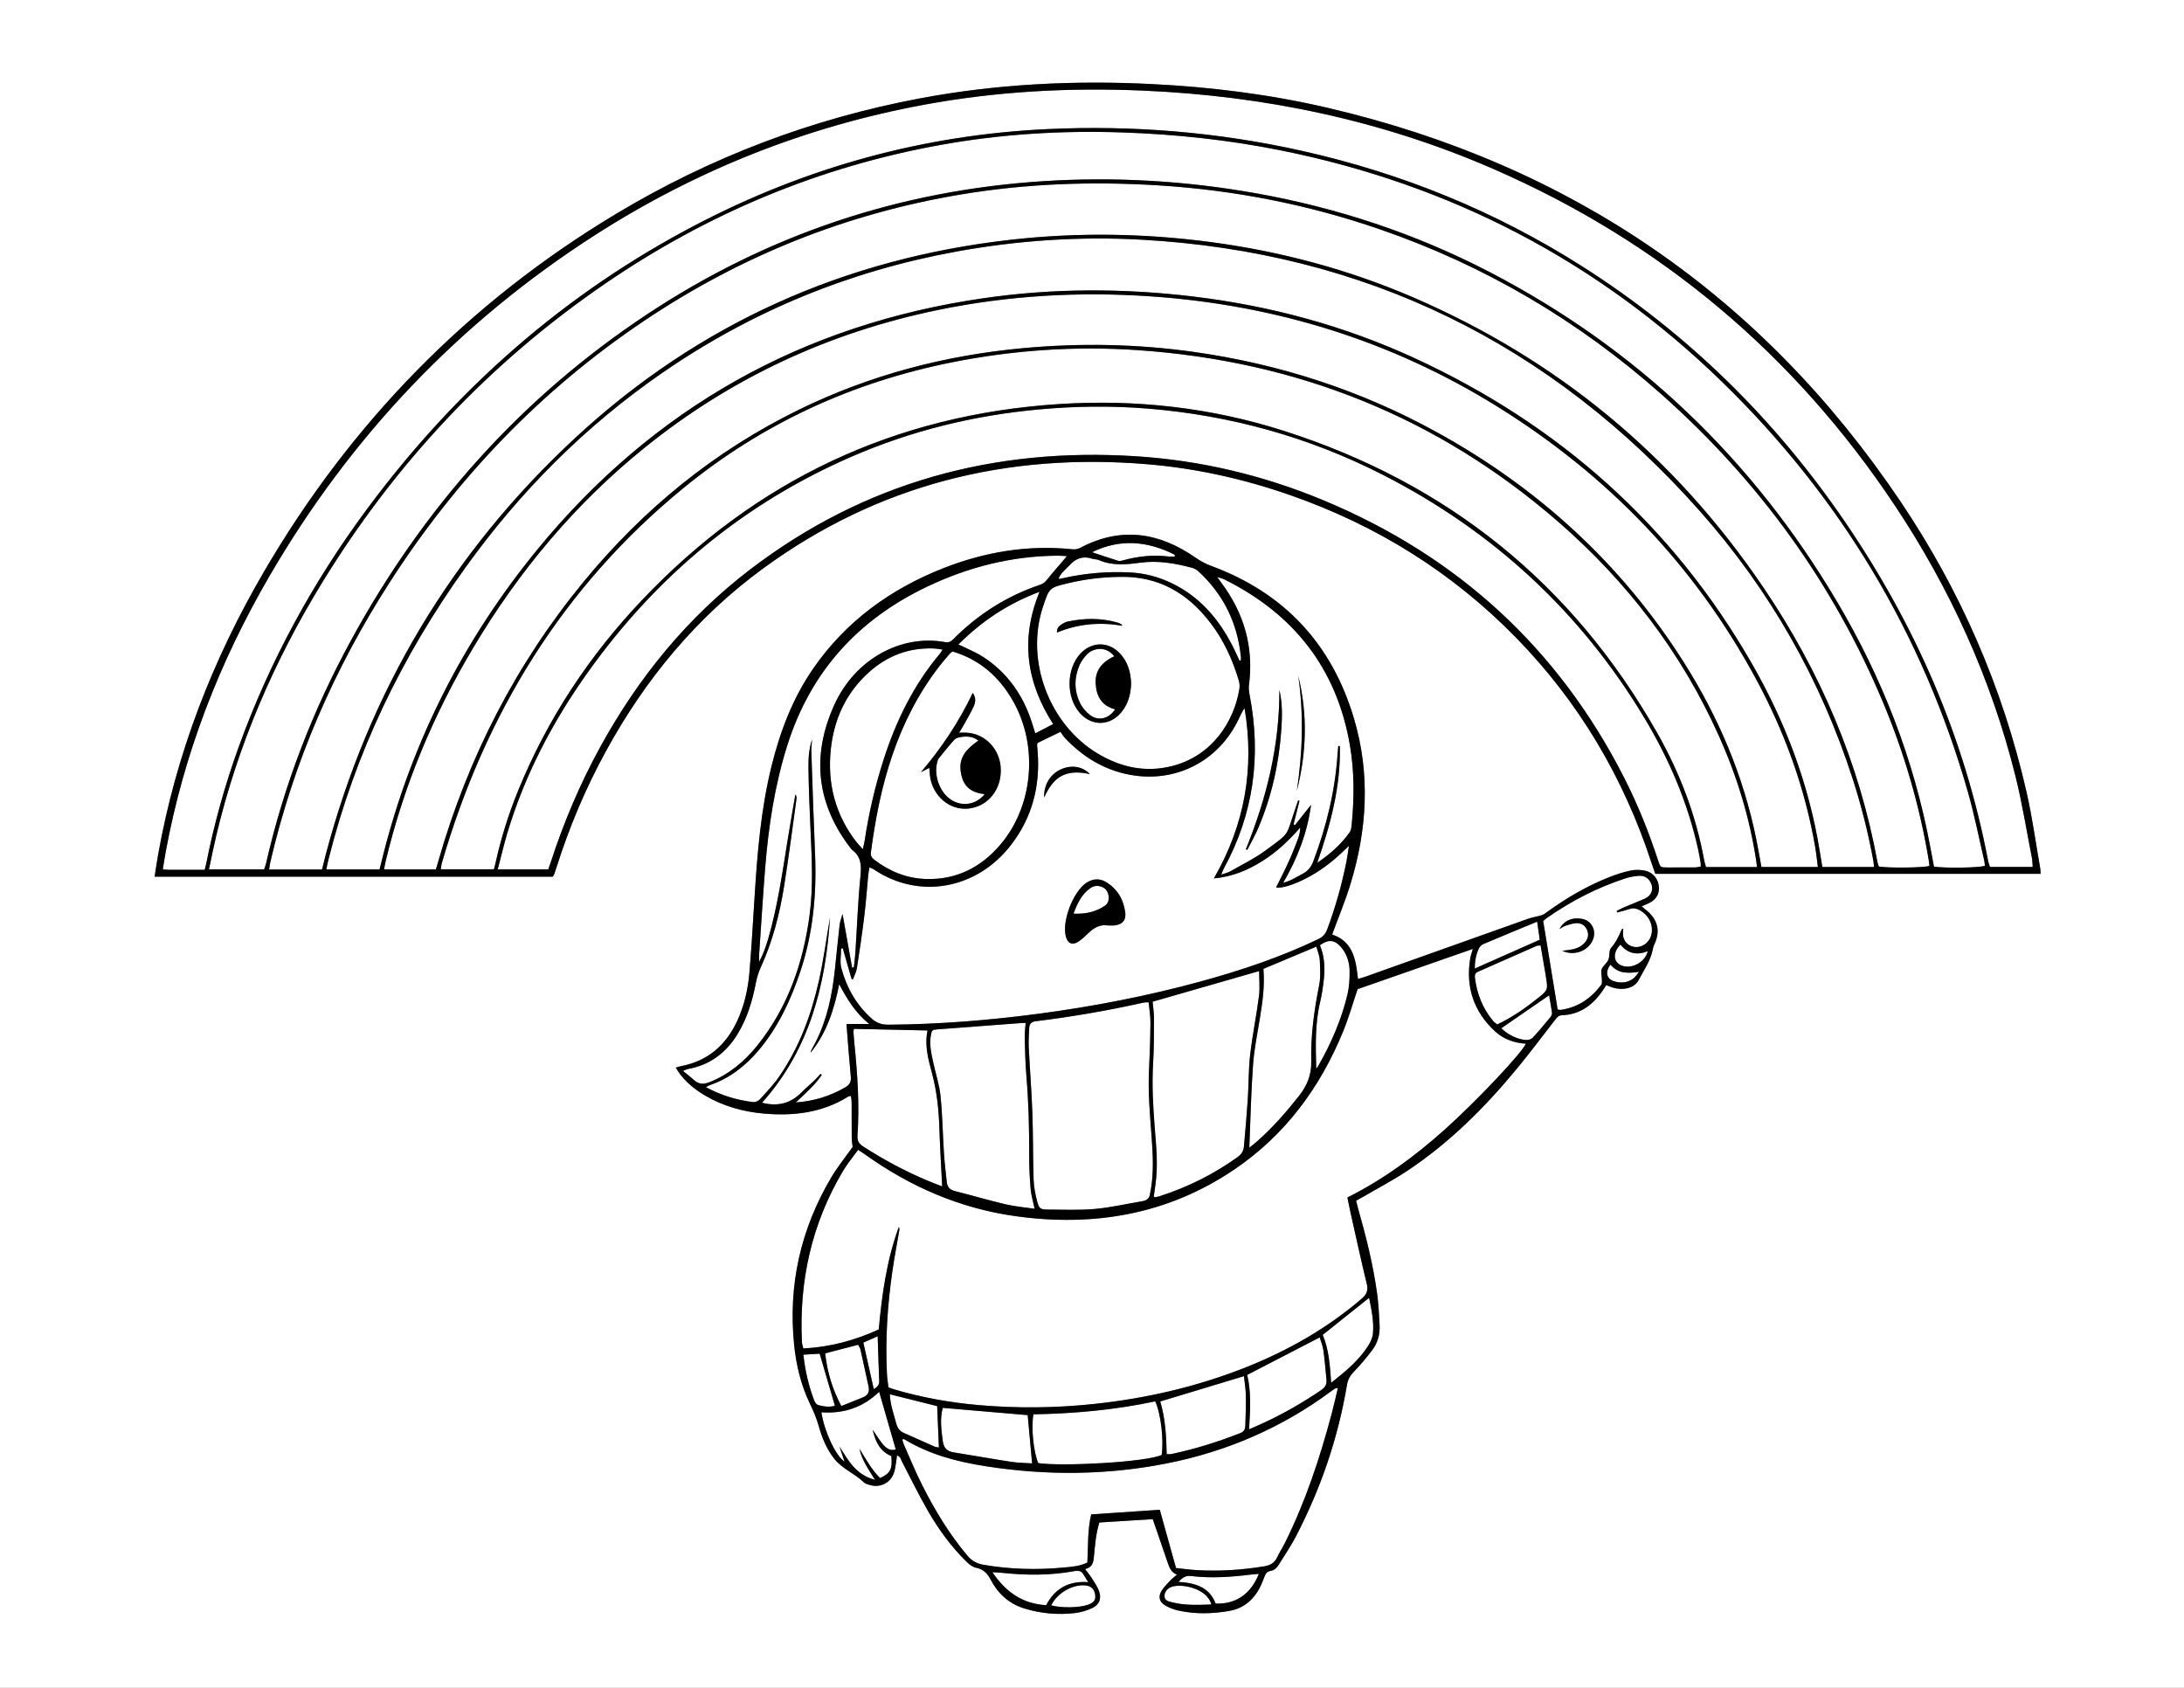
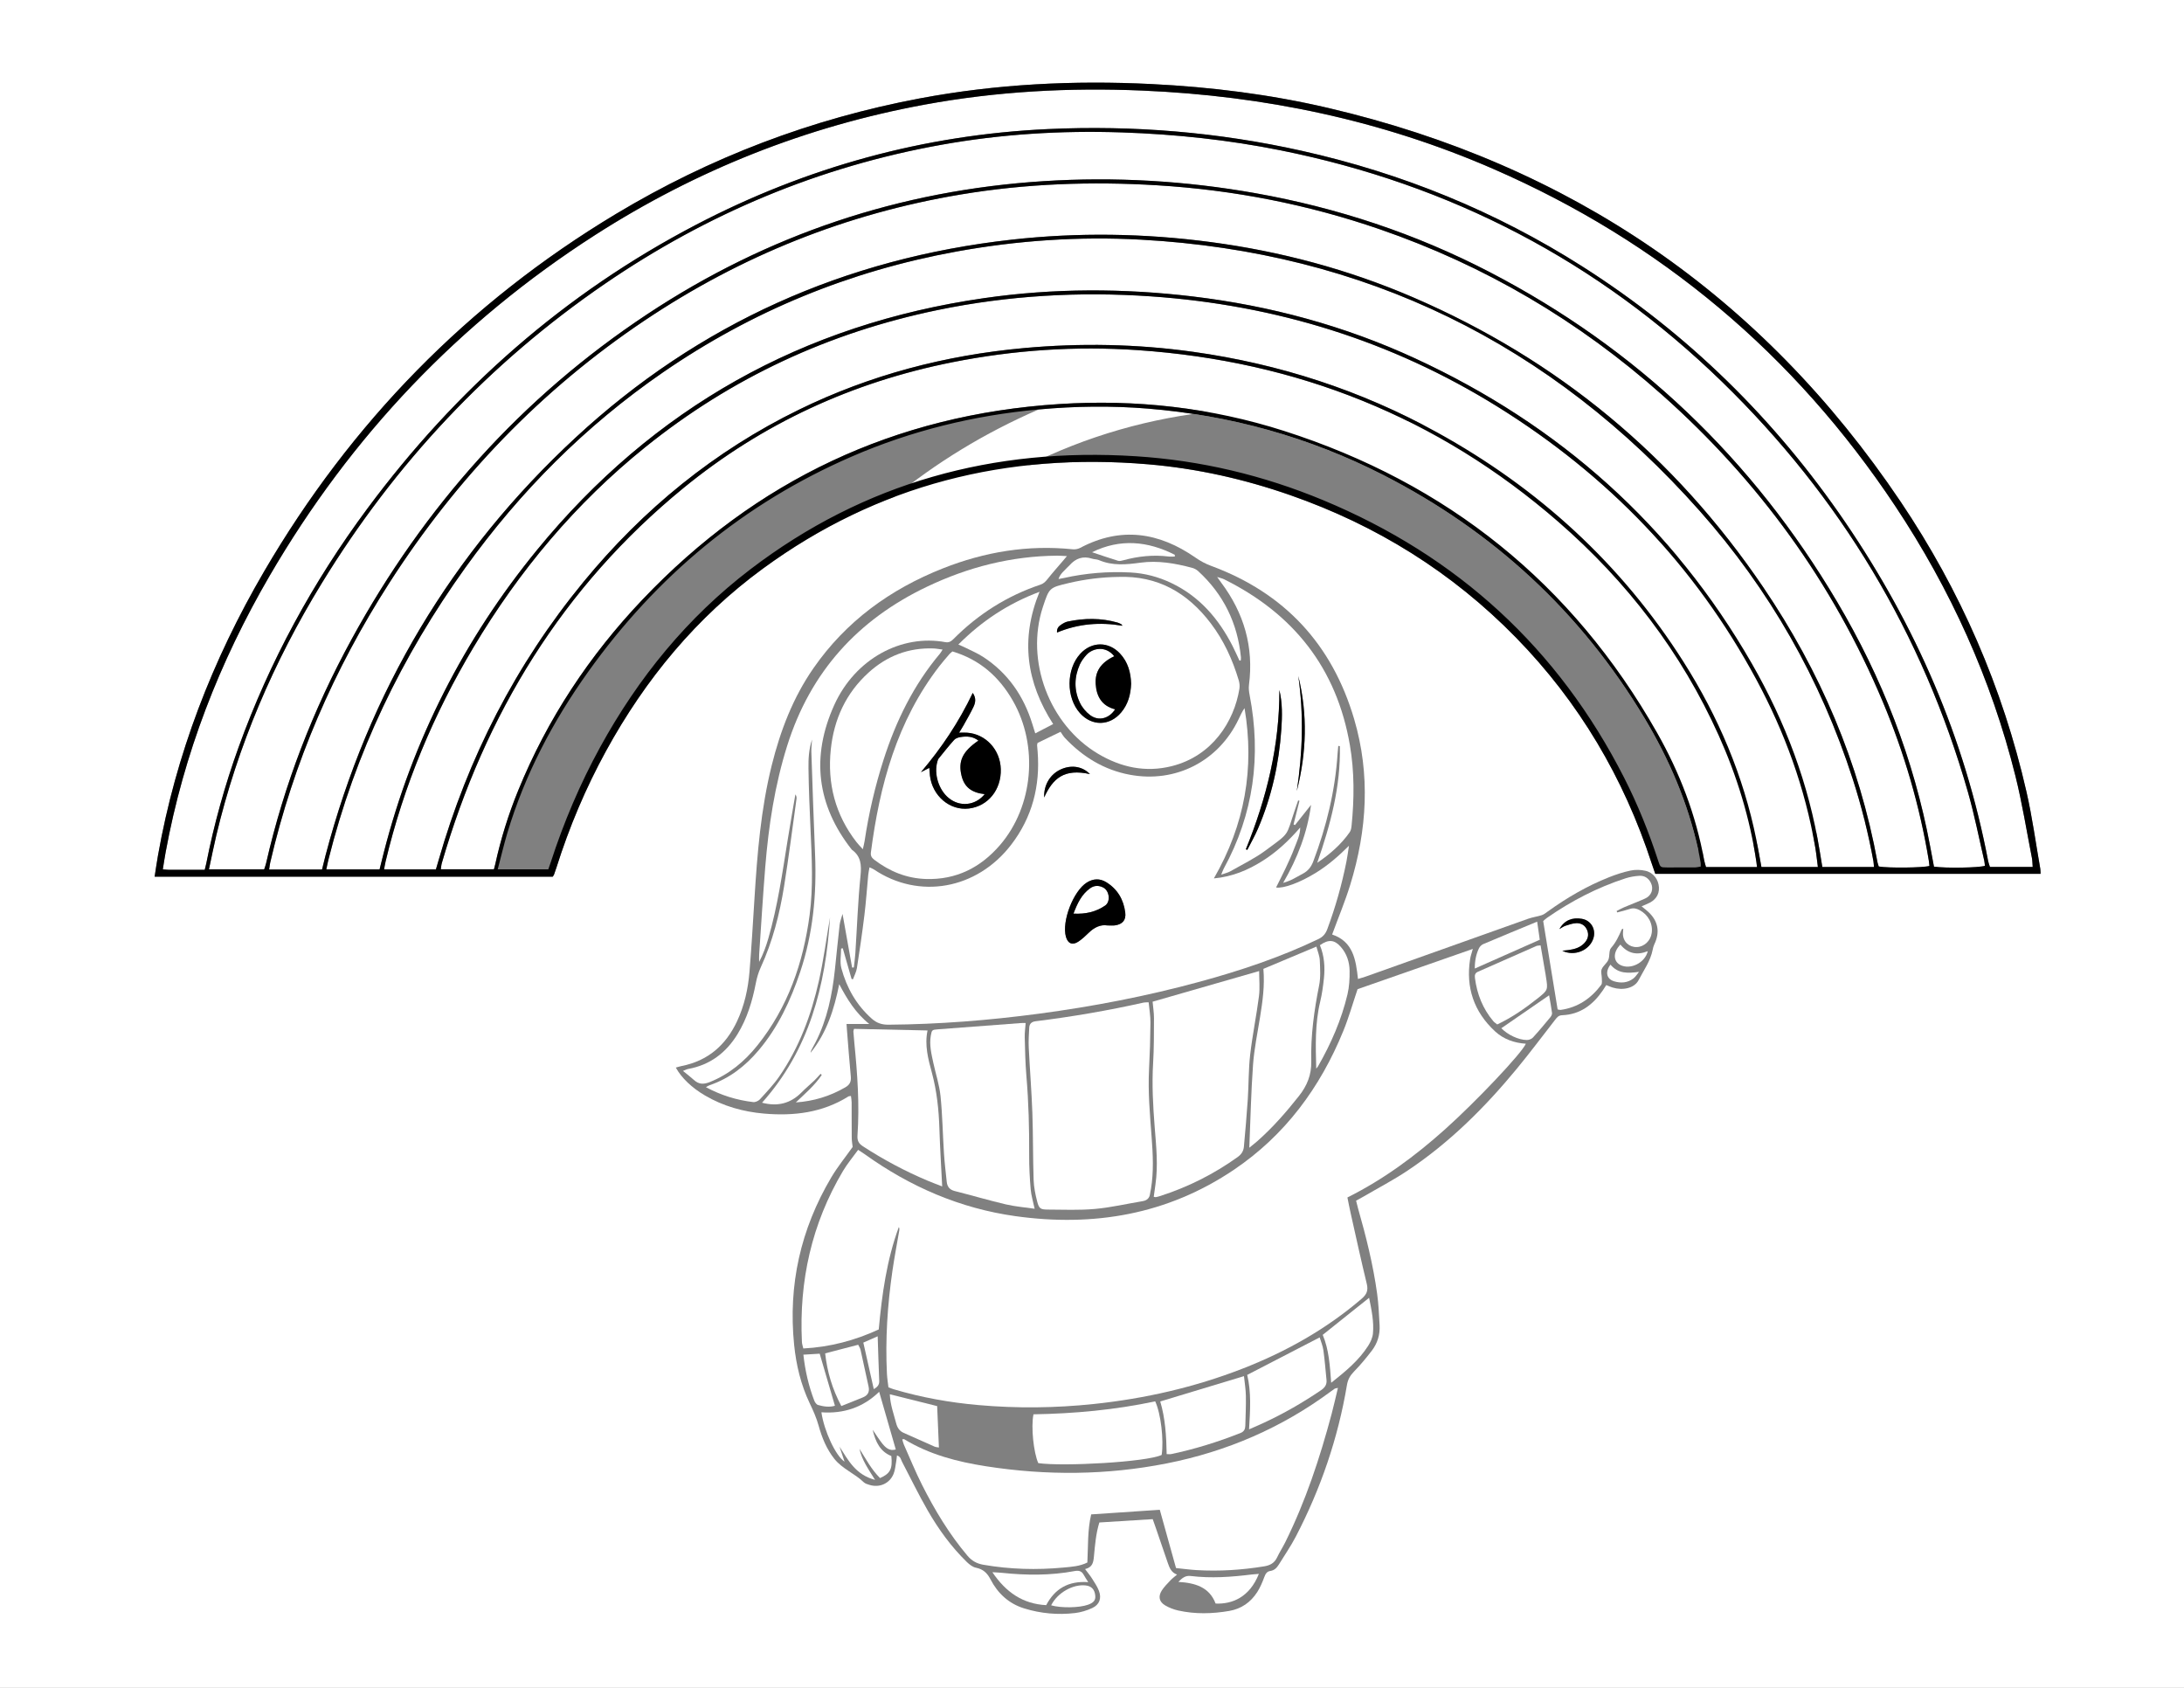
<svg xmlns="http://www.w3.org/2000/svg" version="1.1" id="Layer_1" x="0px" y="0px" width="792px" height="612px" viewBox="0 0 792 612" enable-background="new 0 0 792 612" xml:space="preserve">
  <rect x="0" y="0" width="792" height="612" fill="#808080" stroke="none" />
  <g id="XMLID_3_">
    <path id="XMLID_4_" fill="#FFFFFF" d="M383.856,209.953c0.848-0.161,1.393-0.25,1.932-0.37c7.963-1.777,16.021-2.433,24.163-2.005   c5.206,0.274,10.163,1.593,14.861,3.84c10.166,4.863,17.089,12.901,22.129,22.752c0.902,1.763,1.696,3.581,2.539,5.373   c0.155-0.024,0.309-0.047,0.464-0.071c0.025-0.373,0.104-0.752,0.068-1.119c-1.223-12.386-6.323-22.86-15.521-31.282   c-0.605-0.554-1.432-0.979-2.228-1.191c-6.121-1.631-12.365-2.723-18.675-1.863c-5.143,0.701-10.139,1.191-15.064-0.925   c-0.771-0.331-1.702-0.268-2.513-0.531c-3.292-1.067-5.95-0.105-8.167,2.416c-0.251,0.286-0.567,0.514-0.819,0.799   C385.937,207.004,384.492,207.971,383.856,209.953z" />
    <path id="XMLID_13_" fill="#FFFFFF" d="M407.357,203.154c5.389-1.479,10.845-2.051,16.415-1.369   c0.745,0.091,1.512,0.013,2.268,0.013c-0.01-0.215-0.02-0.431-0.03-0.646c-9.781-4.943-19.76-5.951-29.996-0.923   c3.139,1.046,6.266,2.13,9.428,3.105C406.01,203.509,406.742,203.323,407.357,203.154z" />
    <path id="XMLID_17_" fill="#FFFFFF" d="M314.98,243.87c-8.226,7.462-12.565,16.948-13.704,27.876   c-1.29,12.381,1.623,23.686,9.332,33.608c0.619,0.796,1.34,1.512,2.284,2.565c0.289-1.307,0.52-2.123,0.645-2.955   c1.503-10.023,3.788-19.858,6.884-29.514c4.502-14.043,10.874-27.077,20.429-38.429c0.293-0.348,0.504-0.766,0.973-1.49   c-1.3-0.165-2.303-0.372-3.313-0.408C329.469,234.801,321.629,237.839,314.98,243.87z" />
    <path id="XMLID_23_" fill="#FFFFFF" d="M452.922,248.376c-0.155,1.193,0.012,2.47,0.243,3.667   c4.265,22.076,1.462,43.088-9.386,62.906c-0.293,0.535-0.478,1.13-0.919,2.194c1.429-0.512,2.455-0.723,3.32-1.217   c4.299-2.456,8.817-4.632,12.772-7.562c9.065-6.717,7.255-4.822,10.65-14.768c0.385-1.127,0.771-2.253,1.157-3.38   c0.159,0.054,0.319,0.108,0.478,0.161c-0.717,2.846-1.435,5.692-2.152,8.538c0.175,0.087,0.349,0.174,0.524,0.261   c1.943-2.447,3.886-4.894,5.828-7.341c-1.352,10.037-4.83,19.201-10.112,28.28c2.946-0.792,4.972-2.196,7.131-3.323   c1.88-0.982,3.028-2.445,3.775-4.419c4.789-12.657,7.97-25.668,8.835-39.206c0.058-0.905,0.166-1.807,0.25-2.71   c0.19,0.032,0.38,0.065,0.57,0.097c0.324,14.618-3.398,28.469-8.21,42.291c4.546-3.073,8.638-6.603,11.785-11.102   c0.455-0.65,0.598-1.591,0.68-2.417c0.974-9.723,1.042-19.445-0.611-29.102c-4.784-27.954-20.461-47.692-45.647-60.191   c-0.63-0.312-1.348-0.448-2.495-0.818c0.701,0.977,1.076,1.519,1.47,2.046C451.123,222.301,454.713,234.598,452.922,248.376z    M470.813,245.129c3.436,13.935,2.995,27.825-0.542,41.68C472.382,272.938,472.822,259.047,470.813,245.129z M464.661,264.443   c-0.843,12.456-3.535,24.51-8.469,36.008c-1.133,2.64-2.576,5.146-3.876,7.714c-0.173-0.075-0.347-0.149-0.52-0.224   c7.532-18.522,12.235-37.629,12.154-57.742C465.083,254.899,464.983,259.688,464.661,264.443z" />
    <path id="XMLID_36_" fill="#FFFFFF" d="M344.351,237.118c-1.237,1.451-2.505,2.881-3.67,4.389   c-15.403,19.921-21.698,43.193-24.866,67.618c-0.159,1.223,0.355,1.947,1.26,2.637c5.54,4.228,11.739,6.739,18.73,6.954   c10.959,0.336,19.828-4.148,26.854-12.324c12.09-14.068,13.993-35.95,4.656-52.29c-4.976-8.708-12.011-14.933-21.918-17.897   C344.914,236.621,344.592,236.835,344.351,237.118z M352.999,256.35c-1.062,2.232-2.322,4.37-3.518,6.537   c-0.448,0.812-0.954,1.592-1.669,2.777c1.244,0,2.066-0.049,2.882,0.008c6.768,0.473,12.012,6.129,12.228,13.167   c0.23,7.49-4.601,13.482-11.55,14.327c-6.904,0.839-13.28-4.548-14.146-11.964c-0.097-0.835-0.134-1.678-0.22-2.777   c-1.136,0.584-2.092,1.076-3.049,1.567c7.434-8.725,13.751-18.13,18.796-28.747C354.084,253.166,353.724,254.826,352.999,256.35z" />
    <path id="XMLID_37_" fill="#FFFFFF" d="M304.331,356.856c-1.806,9.113-4.541,17.65-10.383,24.867   c0.092-0.657,0.408-1.21,0.714-1.768c0.367-0.669,0.737-1.337,1.084-2.017c4.236-8.297,6.045-17.241,7.025-26.403   c0.579-5.407,1.09-10.822,1.718-16.223c0.144-1.243,0.641-2.446,1.047-3.926c1.206,6.768,2.335,13.103,3.464,19.438   c0.213-0.004,0.426-0.009,0.639-0.013c0.187-1.752,0.437-3.501,0.551-5.258c0.602-9.334,0.924-18.695,1.865-27.993   c0.396-3.91,0.189-7.081-3.167-9.486c-12.757-16.172-14.761-33.839-6.376-52.398c7.669-16.974,24.562-25.753,40.292-22.838   c1.325,0.246,2.131-0.293,2.995-1.16c8.971-9.012,19.44-15.649,31.515-19.688c1.174-0.393,1.87-1.142,2.601-2.067   c1.771-2.24,3.681-4.369,5.534-6.544c0.388-0.456,0.77-0.918,1.456-1.735c-1.492-0.07-2.516-0.168-3.539-0.159   c-16.605,0.133-32.298,4.142-47.228,11.265c-25.075,11.964-42.239,30.874-50.645,57.56c-4.532,14.386-6.783,29.159-7.99,44.122   c-0.852,10.559-1.489,21.136-2.207,31.706c-0.06,0.88-0.008,1.767-0.008,2.651c1.473-2.77,2.494-5.612,3.331-8.508   c3.373-11.675,5.084-23.68,7.002-35.644c0.889-5.542,1.874-11.068,2.816-16.601c0.408,0.586,0.473,1.137,0.398,1.67   c-1.479,10.582-2.818,21.188-4.511,31.736c-1.622,10.102-4.165,19.978-8.462,29.34c-0.822,1.792-1.396,3.747-1.771,5.687   c-1.258,6.514-3.14,12.79-6.629,18.487c-4.147,6.771-9.972,11.195-17.898,12.64c-0.512,0.093-0.991,0.365-1.895,0.71   c1.519,1.248,2.802,2.209,3.977,3.29c1.769,1.627,3.539,1.634,5.744,0.75c7.036-2.819,12.624-7.48,17.278-13.298   c11.056-13.822,16.614-29.897,18.919-47.228c1.366-10.27,0.808-20.58,0.346-30.884c-0.334-7.436-0.659-14.876-0.752-22.318   c-0.042-3.355,0.088-6.77,1.291-10.49c-0.108,1.815-0.294,3.149-0.249,4.475c0.423,12.399,0.83,24.799,1.35,37.194   c0.609,14.528-0.749,28.782-5.404,42.64c-3.461,10.303-7.991,20.03-15.065,28.402c-4.828,5.714-10.562,10.189-17.735,12.633   c-0.379,0.129-0.719,0.372-1.389,0.727c5.624,3.014,11.243,4.709,17.152,5.412c0.783,0.093,1.907-0.412,2.458-1.018   c2.434-2.677,4.965-5.32,7.007-8.287c7.246-10.525,11.616-22.329,14.376-34.698c1.689-7.568,2.706-15.286,4.024-22.937   c-1.586,24.818-7.552,48.02-24.654,67.169c5.685,1.482,10.396,0.261,14.364-3.776c1.47-1.495,3.096-2.836,4.612-4.287   c0.794-0.76,1.506-1.606,2.255-2.414c0.141,0.136,0.281,0.273,0.422,0.409c-2.566,3.808-6.067,6.788-9.402,9.963   c6.483-0.444,12.408-2.263,17.94-5.469c1.657-0.96,2.175-2.105,1.998-3.95c-0.538-5.604-0.943-11.22-1.398-16.832   c-0.051-0.625-0.089-1.25-0.155-2.194c2.913,0,5.581,0,8.249,0C310.28,367.337,307.176,362.265,304.331,356.856z" />
    <path id="XMLID_38_" fill="#FFFFFF" d="M297.872,512.085c0.975,6.764,5.186,15.825,8.394,17.9c-0.646-1.93-1.234-3.685-1.821-5.439   c3.163,4.991,5.895,10.226,12.883,12.046c-2.466-3.954-4.808-7.256-5.651-11.274c2.31,3.698,4.37,7.557,7.451,10.62   c3.729-1.637,4.587-3.348,4.101-7.99c-3.961-1.605-5.7-4.925-6.774-9.53c1.428,2.062,2.393,3.655,3.559,5.085   c1.216,1.493,2.666,2.727,4.829,2.062c-2.011-6.975-3.996-13.862-6.028-20.91C313.033,510.287,305.96,512.676,297.872,512.085z" />
    <path id="XMLID_39_" fill="#FFFFFF" d="M318.839,500.73c-0.219-5.226-0.367-10.456-0.559-16.203   c-1.934,0.851-3.627,1.595-5.206,2.289c1.296,5.765,2.531,11.258,3.795,16.877C318.095,502.965,318.901,502.214,318.839,500.73z" />
    <path id="XMLID_40_" fill="#FFFFFF" d="M344.011,289.336c4.054,3.329,9.604,2.837,13.08-1.374   c-4.876-0.562-7.402-2.624-8.398-6.682c-1.301-5.298,0.369-8.804,6.117-12.743c-1.976-1.545-4.217-1.654-6.502-1.281   c-0.807,0.132-1.773,0.444-2.287,1.015c-1.972,2.188-3.799,4.508-5.654,6.8c-0.227,0.28-0.323,0.68-0.43,1.04   C338.611,280.6,340.39,286.362,344.011,289.336z" />
    <path id="XMLID_41_" fill="#FFFFFF" d="M338.884,524.522c0.552,0.241,1.204,0.252,1.601,0.33   c-0.214-5.049-0.421-9.938-0.636-15.008c-5.422-1.355-11.121-2.78-17.171-4.292c0.169,3.865,1.433,7.158,2.311,10.539   c0.411,1.583,1.188,2.774,2.696,3.448C331.416,521.205,335.139,522.888,338.884,524.522z" />
    <path id="XMLID_42_" fill="#FFFFFF" d="M311.211,487.601c-4.054,1.055-7.949,2.069-11.982,3.118   c0.763,6.742,2.561,12.86,5.867,19.103c2.784-1.119,5.224-2.126,7.684-3.081c1.879-0.729,2.647-1.98,2.195-4   c-0.992-4.443-1.918-8.901-2.917-13.343C311.922,488.791,311.522,488.244,311.211,487.601z" />
    <path id="XMLID_43_" fill="#FFFFFF" d="M302.775,509.715c-1.867-6.376-3.665-12.519-5.526-18.875   c-1.684,0.102-3.642,0.22-5.912,0.356c0.653,5.952,1.937,11.385,3.936,16.641c0.241,0.634,0.802,1.435,1.377,1.603   C298.725,510.043,300.869,510.297,302.775,509.715z" />
    <path id="XMLID_46_" fill="#FFFFFF" d="M462.751,321.79c1.194-2.398,2.428-4.761,3.556-7.174c1.091-2.332,2.17-4.679,3.076-7.086   c0.905-2.403,2.129-4.74,2.117-7.481c-4.051,4.69-8.473,8.852-13.674,12.123c-5.266,3.313-10.862,5.71-17.63,6.334   c11.261-19.548,14.79-39.996,11.12-61.733c-0.902,1.261-1.497,2.619-2.133,3.958c-7.259,15.284-22.829,23.292-39.465,20.187   c-9.333-1.742-17.044-6.47-23.511-13.317c-0.642-0.679-1.104-1.527-1.62-2.255c-3.205,1.553-5.848,2.834-8.336,4.04   c-0.094,0.466-0.174,0.655-0.162,0.838c0.049,0.761,0.133,1.52,0.192,2.28c0.981,12.49-1.961,23.901-9.658,33.877   c-12.442,16.127-33.386,19.872-49.714,8.871c-0.429-0.289-0.943-0.452-1.596-0.757c-0.184,1.072-0.381,1.9-0.461,2.739   c-0.465,4.845-0.787,9.707-1.378,14.535c-0.788,6.432-1.726,12.848-2.722,19.252c-0.218,1.4-0.949,2.721-1.444,4.078   c-0.166-0.045-0.332-0.09-0.498-0.135c-1.063-3.709-2.126-7.418-3.189-11.127c-0.202,0.039-0.404,0.078-0.605,0.117   c0,2.376-0.504,4.888,0.093,7.103c1.921,7.126,5.462,13.39,11.083,18.357c1.738,1.536,3.618,2.158,5.975,2.14   c18.259-0.142,36.415-1.578,54.508-3.982c19.699-2.618,39.17-6.372,58.347-11.594c14.751-4.017,29.216-8.839,43.042-15.456   c1.705-0.816,2.64-1.927,3.277-3.644c2.962-7.98,5.269-16.139,6.931-24.482c0.377-1.891,0.61-3.811,0.909-5.718   c-3.82,3.801-7.679,7.143-12.082,9.851C471.43,320.017,465.428,322.245,462.751,321.79z M378.642,289.165   c-0.158-4.693,2.317-8.679,6.434-10.36c3.755-1.534,7.592-0.824,10.184,1.883C385.878,278.594,381.805,282.236,378.642,289.165z    M404.284,335.54c-0.747,0.102-1.519,0.016-2.722,0.016c-2.448-0.392-4.754,0.698-6.779,2.692c-1.151,1.134-2.357,2.251-3.69,3.15   c-2.167,1.462-3.834,0.764-4.544-1.721c-1.585-5.551,2.666-16.593,7.573-19.673c2.315-1.453,4.714-1.556,7.03-0.139   c4.09,2.503,6.301,6.305,6.904,10.98C408.416,333.643,407.073,335.158,404.284,335.54z" />
    <path id="XMLID_48_" fill="#FFFFFF" d="M478.605,348.208c-0.074-1.632-0.772-3.235-1.223-4.981   c-6.666,2.8-12.949,5.439-19.234,8.079c0.536,6.063-0.291,11.813-1.217,17.564c-0.924,5.739-2.12,11.467-2.538,17.248   c-0.715,9.874-0.916,19.785-1.349,30.041c0.999-0.817,1.961-1.554,2.868-2.353c5.603-4.937,10.484-10.521,15.113-16.377   c2.973-3.761,4.596-7.723,4.481-12.567c-0.219-9.285,1.026-18.432,2.853-27.535C478.952,354.384,478.743,351.244,478.605,348.208z" />
    <path id="XMLID_49_" fill="#FFFFFF" d="M312.936,415.645c7.454,4.845,15.259,9.012,23.45,12.459   c1.741,0.733,3.514,1.391,5.285,2.088c-0.358-7.238-0.792-14.068-1.007-20.904c-0.217-6.886-0.928-13.67-2.733-20.347   c-1.338-4.949-2.696-9.939-1.574-15.305c-9.023-0.196-17.827-0.388-26.658-0.58c-0.111,0.448-0.248,0.715-0.23,0.972   c0.099,1.426,0.22,2.851,0.362,4.273c1.107,11.11,1.895,22.236,1.125,33.4C310.823,413.618,311.401,414.648,312.936,415.645z" />
    <path id="XMLID_50_" fill="#FFFFFF" d="M478.645,342.724c1.588,3.821,1.894,7.89,1.462,11.998c-0.298,2.838-0.684,5.691-1.35,8.46   c-1.917,7.966-1.665,16.07-1.44,24.289c0.222-0.281,0.484-0.538,0.659-0.845c4.709-8.228,8.488-16.858,10.677-26.097   c0.65-2.743,0.798-5.663,0.764-8.496c-0.039-3.19-1.011-6.214-3.179-8.689C483.93,340.706,481.767,340.523,478.645,342.724z" />
    <path id="XMLID_51_" fill="#FFFFFF" d="M418.39,433.961c0.408,0.066,0.595,0.145,0.76,0.113c0.467-0.09,0.934-0.201,1.387-0.346   c10.169-3.246,19.588-7.972,28.275-14.187c1.367-0.978,2.132-2.173,2.273-3.753c0.508-5.694,1.029-11.388,1.405-17.092   c0.357-5.422,0.249-10.89,0.869-16.277c0.817-7.099,2.28-14.122,3.191-21.214c0.383-2.978,0.064-6.045,0.064-9.108   c-12.916,3.714-25.767,7.409-38.634,11.109c0.178,2.035,0.501,4.022,0.495,6.007c-0.016,5.437,0.01,10.885-0.313,16.308   c-0.462,7.746-0.037,15.44,0.57,23.154c0.546,6.936,1.287,13.888,0.272,20.853C418.789,431.008,418.594,432.489,418.39,433.961z" />
    <path id="XMLID_52_" fill="#FFFFFF" d="M557.431,334.18c-6.755,2.801-13.177,5.438-19.566,8.151   c-0.629,0.267-1.25,0.91-1.547,1.535c-1.027,2.163-1.506,4.471-1.501,7.32c8.047-3.568,15.679-6.951,23.561-10.445   C558.078,338.667,557.763,336.482,557.431,334.18z" />
    <path id="XMLID_53_" fill="#FFFFFF" d="M535.955,352.351c-1.127,0.493-1.207,1.304-1.075,2.326   c0.75,5.803,2.832,11.039,6.606,15.549c0.404,0.483,0.974,0.826,1.467,1.234c5.337-2.523,10.015-5.783,14.5-9.337   c3.95-3.13,3.936-3.147,3.144-8.019c-0.031-0.188-0.044-0.379-0.076-0.566c-0.608-3.549-1.218-7.098-1.846-10.753   c-0.664,0.094-1.162,0.06-1.567,0.238C550.052,346.122,543.014,349.26,535.955,352.351z" />
    <path id="XMLID_54_" fill="#FFFFFF" d="M400.12,321.838c-1.663-0.873-3.309-0.837-4.837,0.268   c-3.054,2.209-4.569,5.396-6.003,9.176c4.478,0.224,8.193-0.675,11.477-2.923C402.821,326.946,402.327,322.997,400.12,321.838z" />
    <path id="XMLID_55_" fill="#FFFFFF" d="M350.146,234.871c2.124,1.072,4.347,1.998,6.333,3.288   c9.023,5.859,14.744,14.191,17.896,24.384c0.323,1.043,0.648,2.086,1.047,3.371c2.394-1.245,4.393-2.284,6.493-3.376   c-9.686-15.058-11.988-30.709-4.941-47.96c-11.571,4.36-20.981,10.657-29.439,19.12   C348.635,234.189,349.407,234.498,350.146,234.871z" />
    <path id="XMLID_56_" fill="#FFFFFF" d="M395.331,259.308c3.07,2.28,6.855,1.275,9.059-2.112c-4.763-1.209-6.763-4.617-7.053-9.18   c-0.291-4.571,1.915-7.794,6.742-10.059c-3.151-3.999-7.897-2.934-10.097-0.5c-0.944,1.044-1.837,2.226-2.406,3.5   c-2.044,4.579-2.122,9.291,0.021,13.816C392.414,256.501,393.795,258.167,395.331,259.308z" />
    <path id="XMLID_98_" fill="#FFFFFF" d="M398.222,273.328c8.295,4.923,17.174,6.847,26.672,4.477   c14.703-3.669,22.635-16.176,24.56-28.044c0.161-0.992,0.05-2.111-0.24-3.08c-2.229-7.465-5.426-14.479-10.167-20.703   c-8.375-10.995-19.14-17.314-33.577-16.792c-5.889,0.093-11.944,0.819-17.91,2.229c-7.062,1.669-7.058,1.685-9.36,8.639   C371.752,239.529,380.473,262.794,398.222,273.328z M384.646,226.625c0.774-0.525,1.634-1.061,2.528-1.249   c6.044-1.274,12.085-1.348,18.076,0.364c0.451,0.129,0.882,0.347,1.3,0.564c0.153,0.08,0.245,0.28,0.5,0.59   c-8.151-1.375-15.974-0.764-23.735,2.461C383.202,228,383.802,227.197,384.646,226.625z M391.782,237.02   c4.115-4.449,10.222-4.494,14.369-0.058c2.89,3.091,3.918,6.896,4.037,10.96c-0.145,3.871-1.09,7.408-3.594,10.392   c-4.163,4.96-10.609,5.077-14.935,0.288C386.546,252.943,386.605,242.616,391.782,237.02z" />
    <path id="XMLID_100_" fill="#FFFFFF" d="M379.963,438.584c5.717,0.026,11.467,0.28,17.143-0.232   c5.77-0.52,11.464-1.862,17.197-2.81c1.614-0.267,2.576-1.077,2.756-2.749c0.061-0.566,0.228-1.12,0.322-1.684   c1.043-6.266,0.711-12.559,0.238-18.838c-0.615-8.181-1.355-16.347-0.93-24.572c0.29-5.618,0.465-11.246,0.511-16.872   c0.02-2.429-0.418-4.862-0.658-7.401c-0.882,0.043-1.357-0.002-1.799,0.097c-12.942,2.905-26.001,5.145-39.163,6.772   c-1.53,0.189-2.268,0.937-2.342,2.345c-0.125,2.379-0.294,4.771-0.177,7.145c0.386,7.906,1.027,15.801,1.313,23.71   c0.292,8.101,0.186,16.216,0.457,24.318c0.088,2.638,0.63,5.301,1.297,7.867C376.791,438.238,377.326,438.572,379.963,438.584z" />
    <path id="XMLID_101_" fill="#FFFFFF" d="M381.183,582.08c3.692,1.042,10.269,0.906,13.395-0.224   c2.017-0.729,2.748-1.632,2.612-3.226c-0.194-2.283-1.352-3.526-3.507-3.765C389.071,574.353,383.46,577.525,381.183,582.08z" />
    <path id="XMLID_102_" fill="#FFFFFF" d="M343.319,428.494c0.184,1.784,1.031,2.897,2.904,3.37c6.186,1.561,12.31,3.377,18.52,4.834   c3.391,0.796,6.906,1.067,10.456,1.588c-0.55-2.608-1.244-4.806-1.436-7.048c-0.349-4.078-0.564-8.182-0.544-12.274   c0.046-9.639-0.194-19.256-1.012-28.866c-0.396-4.65-0.479-9.33-0.603-13.999c-0.044-1.664,0.211-3.337,0.34-5.157   c-0.707,0-1.17-0.03-1.628,0.004c-10.075,0.757-20.15,1.523-30.225,2.281c-2.083,0.157-2.189,0.22-2.55,2.305   c-0.585,3.38,0.226,6.64,0.931,9.899c0.866,4.003,2.186,7.954,2.597,12c0.703,6.914,0.803,13.887,1.252,20.829   C342.541,421.68,342.967,425.085,343.319,428.494z" />
    <path id="XMLID_103_" fill="#FFFFFF" d="M713.662,287.25c-16.452-57.535-46.334-107.141-89.177-148.802   C579.508,94.712,526.015,66.9,464.505,54.532c-19.038-3.828-38.273-5.871-57.678-6.52c-22.02-0.736-43.893,0.607-65.576,4.505   c-44.244,7.952-84.783,24.987-121.824,50.342c-42.054,28.787-76.156,65.176-102.736,108.604   c-17.455,28.519-30.531,58.912-38.27,91.513c-0.944,3.979-1.735,7.994-2.648,12.231c6.839,0,13.38,0,20.031,0   c0.235-0.737,0.517-1.44,0.684-2.168c6.523-28.559,16.994-55.628,31.041-81.295c26.225-47.918,61.568-87.625,107.225-117.841   c43.606-28.859,91.604-44.915,143.79-48.222c25.727-1.63,51.313-0.139,76.717,4.371c29.718,5.276,58.065,14.655,84.851,28.556   c53.479,27.751,95.418,67.774,126.077,119.571c16.321,27.574,27.833,57.051,33.74,88.626c0.469,2.509,0.945,5.016,1.4,7.433   c4.262,0.619,16.401,0.42,18.471-0.301c-0.076-0.621-0.095-1.284-0.243-1.918C717.621,303.755,715.993,295.402,713.662,287.25z" />
    <path id="XMLID_104_" fill="#FFFFFF" d="M587.622,342.498c-2.744,2.779-2.631,6.073-0.022,7.402   c3.595,1.831,8.936-0.734,9.946-5.012C593.691,346.436,590.36,345.831,587.622,342.498z" />
    <path id="XMLID_105_" fill="#FFFFFF" d="M730.869,281.357c-8.777-35.149-23.545-67.708-43.575-97.849   c-36.584-55.053-85.189-95.879-145.802-122.272c-40.556-17.659-83.121-26.52-127.229-28.393   c-26.513-1.126-52.847,0.286-78.98,5.099c-42.966,7.914-82.813,23.75-119.543,47.319c-49.272,31.617-88.503,72.936-117.949,123.492   c-18.207,31.26-31.16,64.56-37.722,100.233c-0.371,2.018-0.668,4.051-1.026,6.237c0.975,0.079,1.532,0.162,2.089,0.163   c4.289,0.011,8.578,0.006,13.11,0.006c0.24-0.978,0.421-1.611,0.549-2.255c2.841-14.346,6.75-28.396,11.717-42.151   c11.266-31.2,27-60.007,46.744-86.615c32.064-43.212,71.459-77.994,119.288-102.937c39.941-20.829,82.427-32.545,127.44-34.628   c31.04-1.436,61.799,1.108,92.167,7.895c36.294,8.112,70.24,21.934,101.637,41.897c38.234,24.31,69.909,55.415,95.405,92.806   c25.528,37.439,43.283,78.195,51.793,122.83c0.138,0.726,0.431,1.423,0.649,2.121c5.184,0,10.206,0,15.506,0   c-0.101-1.223-0.088-2.267-0.285-3.269C734.901,301.166,733.315,291.154,730.869,281.357z" />
    <path id="XMLID_106_" fill="#FFFFFF" d="M389.737,569.647c-8.783,1.656-17.621,1.572-26.475,0.641   c-0.989-0.104-1.987-0.127-3.388-0.212c4.899,7.25,11.016,11.494,19.513,11.939c3.144-5.935,7.987-8.844,15.246-8.346   c-0.729-1.171-1.21-1.854-1.599-2.586C392.305,569.708,391.292,569.353,389.737,569.647z" />
    <path id="XMLID_107_" fill="#FFFFFF" d="M584.017,349.77c-2.016,2.655-1.409,5.209,1.304,6.042c2.444,0.751,4.918,0.593,7.026-1.04   c0.806-0.624,1.354-1.58,2.02-2.385C590.408,352.911,586.885,353.168,584.017,349.77z" />
    <path id="XMLID_110_" fill="#FFFFFF" d="M598.658,320.088c-0.844-1.678-2.304-2.635-4.158-2.523   c-1.691,0.102-3.418,0.39-5.028,0.911c-10.228,3.312-19.67,8.215-28.487,14.342c-0.536,0.372-1.002,0.846-1.363,1.156   c1.761,10.782,3.491,21.377,5.233,32.043c0.434,0.065,0.81,0.209,1.158,0.16c6.206-0.878,10.955-4.167,14.646-9.073   c0.404-0.537,0.225-1.553,0.224-2.346c-0.002-1.122-0.439-2.384-0.056-3.33c0.507-1.252,1.879-2.148,2.414-3.396   c0.576-1.345,0.136-3.34,0.986-4.308c1.78-2.025,2.835-4.325,3.866-6.707c0.053-0.122,0.301-0.158,0.566-0.286   c-0.045,0.704-0.136,1.35-0.118,1.994c0.081,2.77,2.279,4.788,5.06,4.678c2.66-0.105,4.963-2.282,5.369-5.074   c0.491-3.373-1.231-6.621-4.362-8.306c-1.14-0.614-2.251-0.882-3.548-0.447c-1.508,0.506-3.07,0.852-4.608,1.267   c-0.067-0.17-0.133-0.341-0.2-0.511c0.891-0.452,1.759-0.957,2.676-1.347c2.542-1.081,5.132-2.052,7.651-3.183   C598.914,324.753,599.776,322.31,598.658,320.088z M577.8,340.307c-1.403,4.287-6.831,6.599-11.242,4.428   c1.007-0.111,1.674-0.167,2.336-0.26c2.109-0.298,4.114-0.881,5.626-2.486c1.262-1.339,1.791-2.907,1.047-4.712   c-0.745-1.806-2.215-2.648-4.062-2.536c-1.291,0.078-2.581,0.515-3.823,0.935c-0.774,0.262-1.459,0.789-2.184,1.198   c1.827-3.238,4.708-4.306,8.162-3.711C577.023,333.741,578.867,337.048,577.8,340.307z" />
    <path id="XMLID_111_" fill="#FFFFFF" d="M636.925,246.419c-22.335-41.475-53.987-74.186-93.891-98.978   c-38.461-23.895-80.48-36.852-125.561-39.975c-26.03-1.803-51.882-0.337-77.48,4.958c-39.303,8.131-74.721,24.533-106.008,49.726   c-25.268,20.346-45.757,44.822-62.324,72.629c-14.455,24.261-25.264,50.039-31.82,77.551c-0.214,0.896-0.354,1.81-0.566,2.915   c6.371,0,12.448,0,18.804,0c0.353-1.202,0.652-2.201,0.939-3.203c10.68-37.274,27.98-71.121,52.628-101.104   c21.628-26.308,47.452-47.428,78.144-62.418c25.767-12.585,53.023-19.714,81.53-22.311c20.527-1.87,41.001-1.492,61.41,1.37   c31.219,4.378,60.762,13.951,88.387,29.175c36.732,20.243,66.84,47.69,89.371,83.193c12.641,19.919,21.755,41.33,26.437,64.53   c0.655,3.248,1.207,6.516,1.83,9.898c6.824,0,13.463,0,20.48,0c-0.334-2.529-0.564-4.874-0.963-7.19   C654.577,285.729,647.222,265.539,636.925,246.419z" />
    <path id="XMLID_112_" fill="#FFFFFF" d="M544.436,372.828c2.301,2.359,6.181,4.248,9.26,4.274c0.746,0.006,1.714-0.361,2.207-0.899   c2.191-2.39,4.265-4.889,6.332-7.389c0.335-0.405,0.651-1.042,0.589-1.522c-0.276-2.14-0.693-4.261-1.062-6.405   C555.803,364.994,550.113,368.916,544.436,372.828z" />
    <path id="XMLID_113_" fill="#FFFFFF" d="M671.912,282.577c-11.697-36.315-30.242-68.826-55.511-97.299   c-53.899-60.733-121.394-93.921-202.658-98.381c-22.471-1.233-44.834,0.28-67.009,4.328c-38.587,7.043-74.078,21.579-106.38,43.839   c-28.039,19.323-51.718,43.089-71.557,70.704c-23.132,32.199-40.042,67.338-49.681,105.878c-0.287,1.149-0.507,2.314-0.786,3.599   c6.652,0,12.923,0,19.319,0c0.534-2.136,1.029-4.165,1.548-6.188c10.435-40.672,29.041-77.261,55.6-109.703   c42.148-51.484,96.362-81.817,162.195-91.27c25.176-3.615,50.441-3.599,75.68-0.569c27.958,3.355,54.886,10.608,80.472,22.422   c52.23,24.117,93.38,60.587,122.121,110.63c12.172,21.194,20.713,43.777,24.626,68c0.313,1.94,0.637,3.879,0.954,5.803   c6.404,0,12.477,0,18.722,0c-0.074-0.828-0.08-1.479-0.195-2.11C677.533,302.201,675.046,292.307,671.912,282.577z" />
-     <path id="XMLID_114_" fill="#FFFFFF" d="M615.835,308.111c-3.751-17.042-10.549-32.868-19.495-47.766   c-23.103-38.476-54.862-67.736-94.767-88.135c-26.84-13.72-55.384-21.623-85.419-24.062c-13.156-1.069-26.311-0.888-39.468,0.316   c-23.475,2.149-46.093,7.668-67.722,17.045c-39.261,17.021-70.921,43.42-95.718,78.155c-12.784,17.908-22.91,37.193-29.255,58.342   c-1.283,4.276-2.294,8.633-3.499,13.216c6.305,0,12.188,0,18.339,0c0.334-0.961,0.629-1.765,0.893-2.579   c4.7-14.468,10.602-28.422,17.926-41.762c13.82-25.17,31.617-47.034,54.508-64.488c41.295-31.487,88.21-44.238,139.692-40.961   c23.513,1.497,46.226,6.887,67.992,15.936c48.642,20.223,85.203,53.62,109.14,100.652c4.942,9.711,8.996,19.801,12.364,30.165   c0.753,2.319,0.783,2.332,3.178,2.348c3.341,0.022,6.683,0.022,10.024-0.009c0.714-0.007,1.426-0.19,2.188-0.299   c0-0.592,0.053-0.972-0.009-1.331C616.45,311.295,616.183,309.694,615.835,308.111z" />
+     <path id="XMLID_114_" fill="#FFFFFF" d="M615.835,308.111c-3.751-17.042-10.549-32.868-19.495-47.766   c-23.103-38.476-54.862-67.736-94.767-88.135c-26.84-13.72-55.384-21.623-85.419-24.062c-13.156-1.069-26.311-0.888-39.468,0.316   c-39.261,17.021-70.921,43.42-95.718,78.155c-12.784,17.908-22.91,37.193-29.255,58.342   c-1.283,4.276-2.294,8.633-3.499,13.216c6.305,0,12.188,0,18.339,0c0.334-0.961,0.629-1.765,0.893-2.579   c4.7-14.468,10.602-28.422,17.926-41.762c13.82-25.17,31.617-47.034,54.508-64.488c41.295-31.487,88.21-44.238,139.692-40.961   c23.513,1.497,46.226,6.887,67.992,15.936c48.642,20.223,85.203,53.62,109.14,100.652c4.942,9.711,8.996,19.801,12.364,30.165   c0.753,2.319,0.783,2.332,3.178,2.348c3.341,0.022,6.683,0.022,10.024-0.009c0.714-0.007,1.426-0.19,2.188-0.299   c0-0.592,0.053-0.972-0.009-1.331C616.45,311.295,616.183,309.694,615.835,308.111z" />
    <path id="XMLID_115_" fill="#FFFFFF" d="M682.769,254.457c-18.151-43.25-45.087-80.218-80.09-111.329   c-30.118-26.768-64.2-46.856-102.325-60c-26.141-9.012-53.037-14.254-80.626-15.94c-23.902-1.461-47.694-0.623-71.355,3.334   c-41.486,6.939-79.631,22.252-114.539,45.632c-37.584,25.172-68.224,57.166-92.627,95.166   c-20.131,31.348-34.783,65.066-43.213,101.416c-0.181,0.781-0.251,1.589-0.397,2.54c6.499,0,12.682,0,19.185,0   c0.468-1.882,0.858-3.543,1.293-5.192c15.619-59.225,45.769-109.866,90.678-151.438c44.664-41.345,97.633-64.99,158.09-71.742   c24.104-2.692,48.211-2.324,72.273,0.88c25.314,3.371,49.771,9.89,73.223,19.988c52.598,22.646,94.958,57.781,127.068,105.147   c20.595,30.381,34.818,63.504,41.442,99.739c0.1,0.544,0.321,1.067,0.463,1.528c3.407,0.613,16.208,0.478,18.377-0.21   c-0.071-0.619-0.119-1.272-0.225-1.916C696.181,292.198,690.554,273.008,682.769,254.457z" />
    <path id="XMLID_116_" fill="#FFFFFF" d="M623.284,266.703c-13.568-30.188-33.278-55.837-58.168-77.48   c-43.739-38.035-94.848-58.317-152.51-62.266c-22.576-1.546-45.019-0.036-67.241,4.384c-36.258,7.212-68.92,22.218-97.544,45.63   c-43.837,35.854-71.907,81.967-87.606,135.996c-0.201,0.693-0.237,1.435-0.36,2.217c6.534,0,12.873,0,19.266,0   c0.192-0.728,0.356-1.268,0.476-1.818c1.996-9.158,4.781-18.073,8.32-26.75c10.585-25.946,25.802-48.926,45.052-69.185   c41.144-43.302,91.559-67.121,151.225-70.931c27.699-1.769,54.957,1.273,81.421,9.736   c59.234,18.943,104.557,55.293,135.316,109.458c8.197,14.435,14.088,29.832,17.067,46.25c0.148,0.813,0.434,1.602,0.668,2.449   c6.154,0,12.137,0,18.494,0c-0.098-0.836-0.141-1.294-0.208-1.749C634.59,296.678,629.889,281.399,623.284,266.703z" />
    <path id="XMLID_117_" fill="#FFFFFF" d="M424.731,527.241c8.596-1.806,16.944-4.418,25.114-7.638   c1.299-0.512,1.718-1.412,1.752-2.627c0.1-3.617,0.27-7.236,0.207-10.851c-0.041-2.346-0.442-4.685-0.694-7.146   c-10.444,3.157-20.331,6.145-30.362,9.177c1.843,6.197,2.213,12.63,2.331,19.097C423.794,527.253,424.281,527.336,424.731,527.241z   " />
-     <path id="XMLID_118_" fill="#FFFFFF" d="M345.841,526.63c6.968,1.094,13.908,2.361,20.88,3.427   c2.503,0.383,5.063,0.385,7.563,0.559c-0.559-6.099-1.087-11.851-1.604-17.497c-10.151-0.87-20.299-1.74-30.806-2.64   c-1.061,3.983-0.537,8.02,0.023,12.088C342.231,525.004,343.408,526.248,345.841,526.63z" />
    <path id="XMLID_119_" fill="#FFFFFF" d="M374.776,512.823c-0.935,4.597,0.033,13.82,1.741,17.693   c8.945,1.292,39.358-0.377,44.749-2.968c0.812-5.405-0.274-14.946-2.344-19.428C404.27,511.24,389.522,512.566,374.776,512.823z" />
    <path id="XMLID_120_" fill="#FFFFFF" d="M533.114,347.8c0.184-1.185,0.611-2.331,0.989-3.731   c-14.191,4.956-28.092,9.811-41.794,14.597c-1.723,5.097-3.17,10.248-5.18,15.17c-8.388,20.539-21.125,37.796-39.64,50.293   c-24.107,16.272-50.908,20.81-79.315,16.828c-20.023-2.807-38.118-10.651-54.536-22.41c-0.681-0.488-1.396-0.927-2.447-1.622   c-1.898,2.63-3.929,5.038-5.515,7.71c-11.343,19.109-15.935,39.868-14.87,61.966c0.035,0.718,0.3,1.426,0.504,2.346   c9.715-0.511,18.728-2.921,27.355-6.899c1.175-12.778,2.901-25.218,7.28-37.126c0.219,0.411,0.242,0.788,0.18,1.151   c-0.83,4.889-1.779,9.761-2.49,14.667c-1.798,12.399-2.628,24.861-1.996,37.393c0.085,1.685,0.369,3.359,0.546,4.908   c0.861,0.315,1.388,0.542,1.935,0.703c10.007,2.963,20.233,4.799,30.615,5.718c14.013,1.24,28.021,1.088,42.018-0.395   c18.503-1.961,36.496-6.057,53.848-12.812c15.767-6.138,30.345-14.313,43.237-25.386c1.823-1.565,2.38-3.013,1.801-5.392   c-2.076-8.525-3.933-17.103-5.857-25.664c-0.413-1.838-0.763-3.69-1.159-5.618c13.145-6.564,24.606-15.064,35.312-24.637   c11.314-10.117,27.904-27.636,29.4-31.112c-4.24-0.284-8.097-1.632-11.202-4.511C534.497,366.856,531.518,358.09,533.114,347.8z" />
    <path id="XMLID_121_" fill="#FFFFFF" d="M482.645,504.505c-17.861,13.227-37.806,21.82-59.534,26.115   c-21.735,4.297-43.63,4.453-65.509,1.043c-10.411-1.622-20.564-4.236-29.703-9.814c-0.119-0.073-0.335,0.013-0.706,0.038   c0.192,0.649,0.306,1.285,0.561,1.859c2.168,4.88,4.186,9.837,6.586,14.601c4.603,9.135,9.853,17.877,16.49,25.732   c1.564,1.852,3.373,2.873,5.758,3.287c9.66,1.676,19.364,1.933,29.096,1.015c2.891-0.273,5.873-0.433,8.635-1.829   c0.307-5.858,0.022-11.69,1.385-17.442c8.31-0.56,16.456-1.108,24.88-1.675c1.957,7.024,3.893,13.976,5.885,21.129   c2.546,0.26,4.997,0.6,7.458,0.746c8.226,0.488,16.398-0.04,24.53-1.369c2.126-0.347,3.709-1.194,4.664-3.229   c0.89-1.896,2.054-3.662,2.984-5.541c7.355-14.858,12.53-30.507,16.79-46.484c0.805-3.02,1.478-6.075,2.292-9.447   c-0.792,0.181-1,0.176-1.144,0.27C483.565,503.823,483.105,504.165,482.645,504.505z" />
    <path id="XMLID_122_" fill="#FFFFFF" d="M482.737,501.387c5.275-4.173,10.033-8.113,13.412-13.405   c0.848-1.328,1.589-2.929,1.731-4.465c0.398-4.288-0.492-8.486-1.393-12.944c-5.826,4.653-11.299,9.025-16.819,13.433   C481.957,489.458,482.269,495.218,482.737,501.387z" />
    <path id="XMLID_125_" fill="#FFFFFF" d="M0,0v612h792V0H0z M597.67,330.588c3.661,3.341,4.399,7.393,2.227,11.87   c-0.282,0.582-0.439,1.24-0.565,1.881c-0.801,4.085-3.248,7.453-5.103,11.026c-1.574,3.031-5.791,3.838-9.492,2.692   c-0.716-0.222-1.402-0.545-2.242-0.877c-0.432,0.668-0.822,1.3-1.241,1.913c-3.568,5.23-8.206,8.763-14.775,9.018   c-1.419,0.055-1.965,0.935-2.663,1.829c-4.577,5.872-9.034,11.842-13.769,17.584c-11.592,14.055-24.429,26.832-39.662,36.967   c-5.152,3.428-10.667,6.311-16.02,9.435c-0.813,0.474-1.648,0.909-2.597,1.429c0.254,1.006,0.458,1.919,0.714,2.817   c2.914,10.191,5.48,20.466,6.922,30.978c0.517,3.77,0.678,7.595,0.889,11.4c0.186,3.356-0.751,6.478-2.778,9.135   c-2.019,2.647-4.153,5.235-6.481,7.609c-1.405,1.433-2.24,2.871-2.575,4.869c-3.242,19.353-9.536,37.699-18.596,55.085   c-1.803,3.459-4.05,6.687-6.096,10.02c-0.722,1.177-1.625,2.133-3.077,2.347c-1.333,0.196-1.788,1.103-2.226,2.272   c-0.697,1.863-1.48,3.744-2.553,5.407c-2.378,3.686-5.743,6.062-10.146,6.819c-6.173,1.06-12.352,1.214-18.489-0.154   c-1.647-0.367-3.306-1.005-4.754-1.863c-2.176-1.29-2.592-3.236-1.217-5.391c0.86-1.348,2.038-2.505,3.142-3.683   c0.645-0.688,1.425-1.25,2.397-2.086c-2.083-0.749-2.73-2.436-3.32-4.124c-1.511-4.321-2.97-8.661-4.453-12.992   c-0.336-0.981-0.689-1.957-1.053-2.989c-6.5,0.406-12.84,0.803-19.355,1.21c-1.233,3.963-1.569,8.145-1.962,12.292   c-0.201,2.123-0.464,3.955-3.21,4.602c0.974,1.311,1.82,2.317,2.516,3.419c0.911,1.444,1.898,2.889,2.502,4.467   c1.035,2.704,0.198,5.021-2.421,6.238c-1.956,0.909-4.131,1.572-6.27,1.822c-6.225,0.726-12.385,0.175-18.401-1.682   c-5.622-1.736-9.599-5.466-12.239-10.56c-1.199-2.313-2.681-3.68-5.263-4.197c-1.199-0.24-2.385-1.173-3.306-2.07   c-5.651-5.497-10.247-11.848-14.164-18.641c-3.332-5.778-6.235-11.802-9.337-17.713c-0.411-0.783-0.471-1.846-1.834-2.299   c-0.107,0.862-0.158,1.565-0.287,2.253c-0.279,1.49-0.378,3.062-0.943,4.44c-1.446,3.525-5.114,5.13-8.743,3.997   c-0.722-0.225-1.55-0.452-2.063-0.951c-3.274-3.18-7.764-4.844-10.65-8.465c-2.841-3.564-4.53-7.733-5.733-12.079   c-0.784-2.832-1.958-5.444-3.224-8.096c-3.19-6.679-4.907-13.854-5.652-21.203c-2.201-21.694,2.369-41.948,13.46-60.686   c2.273-3.84,5.129-7.335,7.764-11.057c-0.102-0.951-0.323-2.123-0.335-3.298c-0.045-4.294-0.008-8.589-0.032-12.883   c-0.004-0.738-0.157-1.475-0.252-2.304c-0.429,0.078-0.728,0.054-0.931,0.181c-9.416,5.905-19.804,7.143-30.579,6.211   c-7.592-0.657-14.821-2.688-21.447-6.58c-4.762-2.797-8.441-6.296-10.559-10.1c0.739-0.202,1.423-0.434,2.125-0.573   c9.556-1.887,16.037-7.577,20.099-16.247c2.666-5.69,3.995-11.749,4.505-17.957c0.726-8.844,1.248-17.706,1.803-26.564   c1.015-16.203,2.306-32.367,6.242-48.191c3.133-12.599,7.712-24.588,15.165-35.313c11.813-17.001,27.843-28.62,46.929-36.167   c15.144-5.988,30.828-8.602,47.13-6.914c0.874,0.091,1.907-0.125,2.686-0.537c14.682-7.768,28.531-5.656,41.742,3.531   c1.823,1.268,3.678,2.269,5.762,3.038c26.579,9.811,43.828,28.449,51.808,55.537c5.927,20.119,4.705,40.214-1.42,60.08   c-1.85,6.002-4.287,11.824-6.565,18.027c7.593,2.538,8.613,9.086,9.371,16.124c1.071-0.332,2.036-0.592,2.974-0.927   c19.593-6.977,39.178-13.972,58.779-20.925c1.587-0.563,3.299-0.766,4.902-1.29c0.782-0.255,1.477-0.825,2.162-1.32   c6.917-4.99,14.245-9.26,22.181-12.41c2.561-1.017,5.216-1.894,7.907-2.452c1.713-0.355,3.639-0.297,5.352,0.093   c2.888,0.658,4.734,3.186,4.883,6.016c0.146,2.764-1.352,4.84-4.335,6.029c-0.597,0.238-1.181,0.51-1.953,0.846   C596.215,329.383,596.973,329.952,597.67,330.588z M600.267,316.847c-0.414-1.196-0.862-2.43-1.269-3.678   c-10.135-31.097-26.348-58.564-49.238-81.978c-23.164-23.695-50.583-40.727-81.828-51.639   c-16.742-5.847-33.945-9.707-51.617-11.203c-51.125-4.328-98.002,7.328-139.669,37.83c-24.047,17.604-42.601,40.055-56.879,66.116   c-7.404,13.514-13.362,27.651-18.003,42.345c-0.258,0.818-0.538,1.63-0.838,2.434c-0.098,0.262-0.289,0.49-0.482,0.807   c-47.958,0-95.947,0-144.371,0c0.423-2.687,0.773-5.194,1.215-7.685c6.502-36.682,19.73-70.886,38.47-102.964   c31.54-53.989,73.936-97.407,127.581-129.644c34.195-20.548,70.944-34.511,110.181-41.903c27.826-5.242,55.869-6.612,84.103-5.209   c21.594,1.073,42.975,3.742,64.028,8.666c87.774,20.532,157.202,67.896,207.572,142.746   c21.679,32.215,37.011,67.339,45.658,105.249c2.097,9.194,3.365,18.578,5.001,27.877c0.095,0.541,0.066,1.104,0.104,1.832   C693.399,316.847,646.945,316.847,600.267,316.847z" />
    <path id="XMLID_127_" fill="#FFFFFF" d="M431.765,571.441c-1.836-0.223-3.015,0.664-4.447,2.142   c6.106,0.369,11.243,1.876,13.508,7.854c5.957,0.283,12.338-2.274,15.684-10.76c-1.056,0.087-1.802,0.12-2.541,0.213   C446.586,571.817,439.189,572.345,431.765,571.441z" />
-     <path id="XMLID_128_" fill="#FFFFFF" d="M424.63,575.469c-1.29,0.546-2.374,1.73-2.34,3.33c0.034,1.615,1.502,1.855,2.644,2.154   c4.658,1.218,9.397,0.987,14.356,0.822C437.741,575.803,428.127,573.99,424.63,575.469z" />
    <path id="XMLID_129_" fill="#FFFFFF" d="M458.424,515.843c7.189-3.34,14.032-7.283,20.592-11.735   c1.407-0.954,2.197-2.04,2.026-3.745c-0.36-3.593-0.632-7.198-1.132-10.771c-0.228-1.629-0.91-3.194-1.348-4.658   c-8.917,4.613-17.509,9.058-26.281,13.597c1.512,6.278,1.094,12.82,0.668,19.743C454.985,517.372,456.718,516.636,458.424,515.843z   " />
    <path id="XMLID_196_" d="M734.883,287.139c-8.647-37.91-23.979-73.034-45.658-105.249   c-50.37-74.85-119.798-122.214-207.572-142.746c-21.052-4.924-42.433-7.593-64.028-8.666c-28.235-1.403-56.277-0.033-84.103,5.209   c-39.237,7.392-75.987,21.355-110.181,41.903C169.695,109.825,127.3,153.244,95.76,207.232   c-18.74,32.079-31.968,66.282-38.47,102.964c-0.442,2.491-0.793,4.998-1.215,7.685c48.424,0,96.412,0,144.371,0   c0.193-0.318,0.384-0.545,0.482-0.807c0.299-0.804,0.579-1.616,0.838-2.434c4.64-14.694,10.599-28.831,18.003-42.345   c14.277-26.061,32.831-48.512,56.879-66.116c41.667-30.502,88.545-42.158,139.669-37.83c17.672,1.496,34.875,5.356,51.617,11.203   c31.246,10.913,58.664,27.944,81.828,51.639c22.89,23.414,39.102,50.881,49.238,81.978c0.407,1.248,0.855,2.482,1.269,3.678   c46.677,0,93.131,0,139.721,0c-0.038-0.728-0.008-1.291-0.104-1.832C738.249,305.717,736.981,296.333,734.883,287.139z    M616.736,314.224c-0.763,0.109-1.474,0.293-2.188,0.299c-3.341,0.032-6.683,0.031-10.024,0.009   c-2.395-0.016-2.424-0.029-3.178-2.348c-3.368-10.365-7.421-20.454-12.364-30.165c-23.937-47.032-60.498-80.43-109.14-100.652   c-21.767-9.049-44.48-14.44-67.992-15.936c-51.482-3.277-98.397,9.474-139.692,40.961c-22.891,17.454-40.688,39.318-54.508,64.488   c-7.324,13.34-13.226,27.294-17.926,41.762c-0.265,0.814-0.56,1.619-0.893,2.579c-6.152,0-12.035,0-18.339,0   c1.205-4.582,2.216-8.94,3.499-13.216c6.345-21.149,16.471-40.433,29.255-58.342c24.796-34.735,56.456-61.134,95.718-78.155   c21.629-9.377,44.247-14.896,67.722-17.045c13.158-1.204,26.312-1.385,39.468-0.316c30.036,2.44,58.579,10.343,85.419,24.062   c39.905,20.398,71.664,49.658,94.767,88.135c8.946,14.898,15.744,30.724,19.495,47.766c0.348,1.583,0.615,3.184,0.893,4.781   C616.79,313.252,616.736,313.632,616.736,314.224z M618.666,314.394c-0.235-0.847-0.521-1.636-0.668-2.449   c-2.979-16.418-8.87-31.815-17.067-46.25c-30.758-54.165-76.081-90.516-135.316-109.458c-26.464-8.463-53.721-11.505-81.421-9.736   c-59.666,3.81-110.081,27.628-151.225,70.931c-19.249,20.259-34.467,43.24-45.052,69.185c-3.539,8.676-6.324,17.591-8.32,26.75   c-0.12,0.55-0.284,1.09-0.476,1.818c-6.394,0-12.732,0-19.266,0c0.123-0.783,0.159-1.524,0.36-2.217   c15.699-54.029,43.769-100.142,87.606-135.996c28.623-23.411,61.286-38.418,97.544-45.63c22.222-4.42,44.665-5.93,67.241-4.384   c57.662,3.949,108.771,24.231,152.51,62.266c24.889,21.644,44.6,47.292,58.168,77.48c6.605,14.696,11.306,29.975,13.668,45.942   c0.067,0.455,0.109,0.914,0.208,1.749C630.803,314.394,624.819,314.394,618.666,314.394z M638.754,314.374   c-0.622-3.383-1.174-6.651-1.83-9.898c-4.681-23.2-13.795-44.611-26.437-64.53c-22.532-35.503-52.639-62.95-89.371-83.193   c-27.625-15.224-57.168-24.797-88.387-29.175c-20.408-2.862-40.883-3.24-61.41-1.37c-28.508,2.596-55.764,9.726-81.53,22.311   c-30.692,14.99-56.516,36.11-78.144,62.418c-24.648,29.983-41.949,63.83-52.628,101.104c-0.287,1.002-0.586,2.001-0.939,3.203   c-6.356,0-12.433,0-18.804,0c0.213-1.105,0.353-2.019,0.566-2.915c6.556-27.512,17.365-53.29,31.82-77.551   c16.568-27.807,37.056-52.283,62.324-72.629c31.287-25.192,66.705-41.595,106.008-49.726c25.598-5.295,51.451-6.762,77.48-4.958   c45.081,3.123,87.101,16.08,125.561,39.975c39.904,24.792,71.556,57.503,93.891,98.978c10.296,19.12,17.651,39.31,21.345,60.765   c0.399,2.316,0.629,4.661,0.963,7.19C652.217,314.374,645.578,314.374,638.754,314.374z M660.845,314.367   c-0.317-1.924-0.64-3.863-0.954-5.803c-3.913-24.222-12.454-46.806-24.626-68c-28.741-50.043-69.891-86.513-122.121-110.63   c-25.586-11.814-52.514-19.066-80.472-22.422c-25.239-3.029-50.504-3.046-75.68,0.569c-65.833,9.453-120.047,39.786-162.195,91.27   c-26.559,32.442-45.165,69.032-55.6,109.703c-0.519,2.023-1.014,4.052-1.548,6.188c-6.396,0-12.667,0-19.319,0   c0.279-1.285,0.498-2.45,0.786-3.599c9.639-38.54,26.549-73.679,49.681-105.878c19.84-27.615,43.518-51.381,71.557-70.704   c32.302-22.26,67.792-36.796,106.38-43.839c22.175-4.047,44.538-5.561,67.009-4.328c81.264,4.46,148.759,37.648,202.658,98.381   c25.269,28.473,43.814,60.984,55.511,97.299c3.134,9.73,5.621,19.624,7.46,29.68c0.115,0.631,0.122,1.282,0.195,2.11   C673.321,314.367,667.248,314.367,660.845,314.367z M681.31,314.186c-0.142-0.462-0.363-0.984-0.463-1.528   c-6.623-36.234-20.846-69.358-41.442-99.739c-32.11-47.367-74.47-82.501-127.068-105.147   c-23.452-10.098-47.909-16.617-73.223-19.988c-24.062-3.204-48.169-3.572-72.273-0.88c-60.457,6.753-113.426,30.397-158.09,71.742   c-44.91,41.572-75.059,92.213-90.678,151.438c-0.435,1.649-0.826,3.31-1.293,5.192c-6.503,0-12.687,0-19.185,0   c0.146-0.951,0.216-1.758,0.397-2.54c8.43-36.35,23.082-70.068,43.213-101.416c24.403-38,55.043-69.994,92.627-95.166   c34.908-23.38,73.052-38.693,114.539-45.632c23.662-3.958,47.453-4.795,71.355-3.334c27.589,1.686,54.485,6.928,80.626,15.94   c38.125,13.144,72.208,33.232,102.325,60c35.003,31.111,61.94,68.079,80.09,111.329c7.785,18.55,13.412,37.741,16.693,57.604   c0.106,0.644,0.154,1.297,0.225,1.916C697.517,314.664,684.716,314.799,681.31,314.186z M701.33,314.237   c-0.455-2.416-0.93-4.924-1.4-7.433c-5.907-31.575-17.419-61.052-33.74-88.626c-30.659-51.797-72.598-91.82-126.077-119.571   c-26.787-13.9-55.134-23.279-84.851-28.556c-25.404-4.511-50.99-6.002-76.717-4.371c-52.186,3.307-100.184,19.364-143.79,48.222   c-45.657,30.216-81,69.923-107.225,117.841c-14.047,25.667-24.518,52.736-31.041,81.295c-0.166,0.729-0.448,1.431-0.684,2.168   c-6.651,0-13.192,0-20.031,0c0.913-4.238,1.703-8.253,2.648-12.231c7.739-32.6,20.815-62.994,38.27-91.513   c26.58-43.428,60.682-79.817,102.736-108.604c37.041-25.355,77.58-42.39,121.824-50.342c21.683-3.897,43.556-5.241,65.576-4.505   c19.405,0.649,38.64,2.692,57.678,6.52c61.51,12.368,115.002,40.181,159.979,83.917c42.843,41.661,72.725,91.266,89.177,148.802   c2.331,8.152,3.959,16.505,5.896,24.769c0.148,0.633,0.167,1.297,0.243,1.918C717.731,314.657,705.592,314.857,701.33,314.237z    M721.63,314.354c-0.217-0.699-0.51-1.395-0.649-2.121c-8.51-44.636-26.265-85.392-51.793-122.83   c-25.496-37.391-57.171-68.496-95.405-92.806C542.387,76.634,508.44,62.812,472.146,54.7c-30.368-6.787-61.127-9.331-92.167-7.895   c-45.013,2.083-87.499,13.799-127.44,34.628c-47.83,24.943-87.224,59.726-119.288,102.937   c-19.744,26.608-35.478,55.415-46.744,86.615c-4.967,13.755-8.876,27.804-11.717,42.151c-0.128,0.644-0.309,1.277-0.549,2.255   c-4.531,0-8.821,0.005-13.11-0.006c-0.557-0.001-1.114-0.084-2.089-0.163c0.358-2.186,0.655-4.218,1.026-6.237   c6.562-35.673,19.515-68.973,37.722-100.233c29.445-50.556,68.677-91.875,117.949-123.492   c36.73-23.57,76.577-39.406,119.543-47.319c26.132-4.813,52.466-6.225,78.98-5.099c44.109,1.873,86.674,10.734,127.229,28.393   c60.614,26.393,109.219,67.219,145.802,122.272c20.029,30.141,34.797,62.7,43.575,97.849c2.446,9.797,4.032,19.809,5.982,29.728   c0.197,1.002,0.184,2.045,0.285,3.269C731.836,314.354,726.813,314.354,721.63,314.354z" />
-     <path id="XMLID_205_" d="M601.592,321.76c-0.149-2.83-1.995-5.358-4.883-6.016c-1.712-0.39-3.638-0.449-5.352-0.093   c-2.691,0.558-5.346,1.435-7.907,2.452c-7.936,3.15-15.263,7.42-22.181,12.41c-0.686,0.495-1.38,1.065-2.162,1.32   c-1.604,0.524-3.316,0.727-4.902,1.29c-19.601,6.953-39.187,13.949-58.779,20.925c-0.939,0.334-1.904,0.595-2.974,0.927   c-0.758-7.038-1.778-13.586-9.371-16.124c2.278-6.203,4.715-12.025,6.565-18.027c6.124-19.866,7.347-39.961,1.42-60.08   c-7.98-27.088-25.23-45.726-51.808-55.537c-2.084-0.769-3.939-1.77-5.762-3.038c-13.211-9.187-27.06-11.299-41.742-3.531   c-0.779,0.412-1.812,0.628-2.686,0.537c-16.302-1.688-31.986,0.926-47.13,6.914c-19.086,7.548-35.116,19.167-46.929,36.167   c-7.452,10.725-12.031,22.714-15.165,35.313c-3.936,15.825-5.227,31.988-6.242,48.191c-0.555,8.858-1.077,17.719-1.803,26.564   c-0.51,6.208-1.839,12.267-4.505,17.957c-4.062,8.67-10.543,14.361-20.099,16.247c-0.702,0.139-1.385,0.371-2.125,0.573   c2.118,3.804,5.797,7.303,10.559,10.1c6.626,3.892,13.854,5.924,21.447,6.58c10.776,0.932,21.164-0.306,30.579-6.211   c0.203-0.127,0.501-0.103,0.931-0.181c0.095,0.829,0.248,1.566,0.252,2.304c0.024,4.294-0.012,8.589,0.032,12.883   c0.012,1.175,0.234,2.347,0.335,3.298c-2.635,3.722-5.491,7.217-7.764,11.057c-11.092,18.738-15.661,38.992-13.46,60.686   c0.746,7.349,2.462,14.523,5.652,21.203c1.267,2.652,2.441,5.264,3.224,8.096c1.203,4.346,2.892,8.515,5.733,12.079   c2.886,3.621,7.377,5.284,10.65,8.465c0.514,0.499,1.341,0.725,2.063,0.951c3.629,1.133,7.297-0.472,8.743-3.997   c0.565-1.378,0.664-2.95,0.943-4.44c0.129-0.688,0.18-1.391,0.287-2.253c1.364,0.453,1.423,1.516,1.834,2.299   c3.101,5.911,6.005,11.935,9.337,17.713c3.917,6.793,8.512,13.144,14.164,18.641c0.922,0.896,2.107,1.829,3.306,2.07   c2.582,0.517,4.064,1.884,5.263,4.197c2.64,5.094,6.617,8.824,12.239,10.56c6.016,1.857,12.175,2.408,18.401,1.682   c2.138-0.249,4.313-0.913,6.27-1.822c2.619-1.217,3.456-3.534,2.421-6.238c-0.604-1.578-1.591-3.023-2.502-4.467   c-0.695-1.102-1.542-2.109-2.516-3.419c2.747-0.648,3.009-2.479,3.21-4.602c0.393-4.148,0.729-8.33,1.962-12.292   c6.516-0.407,12.855-0.804,19.355-1.21c0.364,1.032,0.717,2.008,1.053,2.989c1.484,4.331,2.943,8.67,4.453,12.992   c0.59,1.688,1.237,3.375,3.32,4.124c-0.972,0.836-1.752,1.398-2.397,2.086c-1.104,1.178-2.282,2.334-3.142,3.683   c-1.375,2.156-0.959,4.102,1.217,5.391c1.449,0.859,3.107,1.496,4.754,1.863c6.137,1.368,12.316,1.214,18.489,0.154   c4.403-0.756,7.768-3.133,10.146-6.819c1.073-1.663,1.855-3.544,2.553-5.407c0.437-1.169,0.893-2.076,2.226-2.272   c1.452-0.214,2.355-1.17,3.077-2.347c2.046-3.333,4.293-6.56,6.096-10.02c9.06-17.386,15.354-35.732,18.596-55.085   c0.335-1.998,1.17-3.436,2.575-4.869c2.328-2.375,4.461-4.962,6.481-7.609c2.027-2.657,2.964-5.779,2.778-9.135   c-0.211-3.806-0.372-7.63-0.889-11.4c-1.441-10.513-4.008-20.787-6.922-30.978c-0.257-0.898-0.461-1.81-0.714-2.817   c0.949-0.521,1.785-0.955,2.597-1.429c5.353-3.125,10.868-6.008,16.02-9.435c15.232-10.134,28.069-22.911,39.662-36.967   c4.735-5.741,9.193-11.712,13.769-17.584c0.697-0.894,1.243-1.774,2.663-1.829c6.569-0.255,11.208-3.788,14.775-9.018   c0.418-0.613,0.809-1.245,1.241-1.913c0.84,0.332,1.525,0.655,2.242,0.877c3.701,1.147,7.918,0.34,9.492-2.692   c1.855-3.573,4.301-6.941,5.103-11.026c0.126-0.641,0.282-1.299,0.565-1.881c2.172-4.477,1.434-8.529-2.227-11.87   c-0.697-0.636-1.455-1.205-2.366-1.954c0.773-0.336,1.356-0.608,1.953-0.846C600.24,326.6,601.738,324.524,601.592,321.76z    M560.52,353.538c0.032,0.188,0.046,0.378,0.076,0.566c0.791,4.872,0.805,4.889-3.144,8.019c-4.485,3.554-9.164,6.814-14.5,9.337   c-0.492-0.408-1.063-0.751-1.467-1.234c-3.774-4.51-5.856-9.747-6.606-15.549c-0.132-1.022-0.052-1.833,1.075-2.326   c7.059-3.091,14.097-6.229,21.153-9.327c0.405-0.178,0.902-0.144,1.567-0.238C559.302,346.44,559.912,349.989,560.52,353.538z    M536.318,343.866c0.296-0.625,0.918-1.268,1.547-1.535c6.389-2.713,12.811-5.351,19.566-8.151   c0.332,2.301,0.647,4.486,0.946,6.561c-7.882,3.494-15.513,6.878-23.561,10.445C534.812,348.338,535.291,346.029,536.318,343.866z    M486.239,343.343c2.168,2.476,3.14,5.5,3.179,8.689c0.034,2.834-0.114,5.753-0.764,8.496c-2.189,9.239-5.968,17.868-10.677,26.097   c-0.176,0.307-0.438,0.565-0.659,0.845c-0.226-8.219-0.477-16.323,1.44-24.289c0.666-2.769,1.052-5.622,1.35-8.46   c0.431-4.108,0.126-8.177-1.462-11.998C481.767,340.523,483.93,340.706,486.239,343.343z M475.508,384.861   c0.114,4.844-1.509,8.806-4.481,12.567c-4.629,5.856-9.51,11.44-15.113,16.377c-0.907,0.799-1.869,1.537-2.868,2.353   c0.432-10.256,0.634-20.167,1.349-30.041c0.419-5.781,1.615-11.509,2.538-17.248c0.926-5.751,1.753-11.501,1.217-17.564   c6.284-2.64,12.568-5.279,19.234-8.079c0.45,1.746,1.149,3.35,1.223,4.981c0.138,3.036,0.346,6.176-0.244,9.118   C476.534,366.43,475.289,375.576,475.508,384.861z M418.732,408.677c-0.608-7.714-1.033-15.408-0.57-23.154   c0.324-5.424,0.297-10.871,0.313-16.308c0.006-1.985-0.318-3.971-0.495-6.007c12.867-3.7,25.718-7.395,38.634-11.109   c0,3.062,0.319,6.13-0.064,9.108c-0.911,7.091-2.374,14.114-3.191,21.214c-0.62,5.387-0.511,10.855-0.869,16.277   c-0.376,5.703-0.897,11.398-1.405,17.092c-0.141,1.579-0.906,2.775-2.273,3.753c-8.686,6.216-18.106,10.941-28.275,14.187   c-0.453,0.145-0.92,0.256-1.387,0.346c-0.165,0.032-0.352-0.047-0.76-0.113c0.203-1.473,0.399-2.954,0.614-4.432   C420.019,422.565,419.278,415.612,418.732,408.677z M309.83,378.302c-0.142-1.422-0.263-2.848-0.362-4.273   c-0.018-0.256,0.119-0.524,0.23-0.972c8.831,0.192,17.635,0.384,26.658,0.58c-1.122,5.365,0.237,10.356,1.574,15.305   c1.805,6.677,2.516,13.461,2.733,20.347c0.216,6.836,0.649,13.666,1.007,20.904c-1.772-0.698-3.544-1.355-5.285-2.088   c-8.191-3.447-15.996-7.614-23.45-12.459c-1.535-0.998-2.113-2.028-1.981-3.943C311.725,400.538,310.937,389.411,309.83,378.302z    M341.068,397.432c-0.411-4.046-1.73-7.997-2.597-12c-0.705-3.259-1.516-6.519-0.931-9.899c0.361-2.085,0.467-2.148,2.55-2.305   c10.075-0.759,20.15-1.525,30.225-2.281c0.458-0.034,0.921-0.004,1.628-0.004c-0.129,1.82-0.384,3.493-0.34,5.157   c0.124,4.669,0.207,9.348,0.603,13.999c0.818,9.61,1.058,19.227,1.012,28.866c-0.02,4.092,0.195,8.196,0.544,12.274   c0.192,2.241,0.886,4.44,1.436,7.048c-3.55-0.521-7.064-0.792-10.456-1.588c-6.209-1.457-12.333-3.273-18.52-4.834   c-1.873-0.473-2.72-1.586-2.904-3.37c-0.352-3.409-0.778-6.815-0.999-10.233C341.871,411.319,341.77,404.346,341.068,397.432z    M374.83,427.814c-0.271-8.102-0.164-16.217-0.457-24.318c-0.285-7.909-0.926-15.804-1.313-23.71   c-0.116-2.374,0.052-4.766,0.177-7.145c0.074-1.409,0.812-2.156,2.342-2.345c13.162-1.627,26.22-3.867,39.163-6.772   c0.442-0.099,0.917-0.054,1.799-0.097c0.24,2.539,0.678,4.972,0.658,7.401c-0.045,5.625-0.22,11.253-0.511,16.872   c-0.425,8.225,0.315,16.391,0.93,24.572c0.472,6.28,0.805,12.572-0.238,18.838c-0.094,0.564-0.261,1.117-0.322,1.684   c-0.18,1.672-1.142,2.482-2.756,2.749c-5.733,0.948-11.427,2.29-17.197,2.81c-5.676,0.511-11.426,0.258-17.143,0.232   c-2.637-0.012-3.172-0.346-3.836-2.903C375.46,433.115,374.918,430.451,374.83,427.814z M488.271,312.397   c-1.662,8.343-3.969,16.502-6.931,24.482c-0.637,1.717-1.572,2.828-3.277,3.644c-13.827,6.617-28.291,11.439-43.042,15.456   c-19.177,5.222-38.648,8.975-58.347,11.594c-18.093,2.405-36.249,3.84-54.508,3.982c-2.358,0.018-4.237-0.604-5.975-2.14   c-5.621-4.967-9.162-11.232-11.083-18.357c-0.597-2.215-0.093-4.727-0.093-7.103c0.202-0.039,0.404-0.078,0.605-0.117   c1.063,3.709,2.126,7.418,3.189,11.127c0.166,0.045,0.332,0.09,0.498,0.135c0.495-1.357,1.226-2.678,1.444-4.078   c0.995-6.404,1.934-12.819,2.722-19.252c0.591-4.829,0.913-9.691,1.378-14.535c0.081-0.839,0.277-1.667,0.461-2.739   c0.653,0.305,1.167,0.468,1.596,0.757c16.329,11.001,37.272,7.256,49.714-8.871c7.697-9.976,10.638-21.388,9.658-33.877   c-0.06-0.76-0.143-1.519-0.192-2.28c-0.012-0.183,0.068-0.372,0.162-0.838c2.487-1.206,5.13-2.486,8.336-4.04   c0.516,0.727,0.979,1.575,1.62,2.255c6.468,6.847,14.179,11.576,23.511,13.317c16.636,3.105,32.206-4.903,39.465-20.187   c0.636-1.339,1.231-2.697,2.133-3.958c3.67,21.737,0.142,42.185-11.12,61.733c6.769-0.624,12.364-3.021,17.63-6.334   c5.201-3.272,9.624-7.434,13.674-12.123c0.013,2.741-1.212,5.078-2.117,7.481c-0.906,2.407-1.985,4.754-3.076,7.086   c-1.128,2.412-2.362,4.776-3.556,7.174c2.677,0.455,8.678-1.773,14.347-5.26c4.403-2.708,8.262-6.049,12.082-9.851   C488.881,308.586,488.648,310.506,488.271,312.397z M381.915,262.539c-2.1,1.092-4.099,2.131-6.493,3.376   c-0.399-1.285-0.725-2.328-1.047-3.371c-3.152-10.194-8.873-18.525-17.896-24.384c-1.986-1.289-4.209-2.216-6.333-3.288   c-0.739-0.373-1.511-0.682-2.611-1.173c8.458-8.462,17.868-14.76,29.439-19.12C369.927,231.83,372.229,247.481,381.915,262.539z    M378.199,220.054c2.302-6.954,2.298-6.971,9.36-8.639c5.966-1.41,12.021-2.136,17.91-2.229   c14.437-0.522,25.203,5.797,33.577,16.792c4.74,6.224,7.938,13.238,10.167,20.703c0.289,0.969,0.401,2.088,0.24,3.08   c-1.925,11.868-9.857,24.375-24.56,28.044c-9.498,2.37-18.376,0.446-26.672-4.477C380.473,262.794,371.752,239.529,378.199,220.054   z M367.315,254.102c9.337,16.34,7.434,38.221-4.656,52.29c-7.026,8.176-15.896,12.661-26.854,12.324   c-6.991-0.214-13.19-2.726-18.73-6.954c-0.905-0.69-1.418-1.414-1.26-2.637c3.168-24.425,9.463-47.697,24.866-67.618   c1.166-1.508,2.433-2.938,3.67-4.389c0.241-0.283,0.563-0.497,1.046-0.914C355.304,239.169,362.339,245.394,367.315,254.102z    M340.851,237.022c-9.555,11.351-15.926,24.385-20.429,38.429c-3.096,9.655-5.381,19.491-6.884,29.514   c-0.125,0.832-0.356,1.649-0.645,2.955c-0.943-1.054-1.665-1.769-2.284-2.565c-7.71-9.922-10.622-21.227-9.332-33.608   c1.139-10.928,5.477-20.414,13.704-27.876c6.649-6.031,14.489-9.069,23.53-8.746c1.01,0.036,2.013,0.243,3.313,0.408   C341.355,236.256,341.144,236.674,340.851,237.022z M443.885,210.031c25.186,12.498,40.863,32.236,45.647,60.191   c1.653,9.657,1.584,19.378,0.611,29.102c-0.083,0.827-0.226,1.767-0.68,2.417c-3.147,4.498-7.24,8.029-11.785,11.102   c4.813-13.822,8.534-27.673,8.21-42.291c-0.19-0.032-0.38-0.065-0.57-0.097c-0.085,0.903-0.193,1.805-0.25,2.71   c-0.866,13.538-4.046,26.549-8.835,39.206c-0.747,1.974-1.895,3.437-3.775,4.419c-2.159,1.128-4.185,2.531-7.131,3.323   c5.282-9.079,8.76-18.243,10.112-28.28c-1.943,2.447-3.886,4.894-5.828,7.341c-0.175-0.087-0.349-0.174-0.524-0.261   c0.717-2.846,1.435-5.692,2.152-8.538c-0.159-0.054-0.319-0.108-0.478-0.161c-0.386,1.127-0.772,2.253-1.157,3.38   c-3.395,9.946-1.586,8.052-10.65,14.768c-3.955,2.93-8.474,5.106-12.772,7.562c-0.865,0.494-1.891,0.705-3.32,1.217   c0.441-1.063,0.625-1.658,0.919-2.194c10.849-19.818,13.651-40.83,9.386-62.906c-0.231-1.197-0.399-2.473-0.243-3.667   c1.791-13.778-1.799-26.074-10.061-37.116c-0.395-0.527-0.77-1.07-1.47-2.046C442.537,209.583,443.255,209.719,443.885,210.031z    M426.01,201.152c0.01,0.215,0.02,0.431,0.03,0.646c-0.757,0-1.523,0.079-2.268-0.013c-5.57-0.682-11.026-0.11-16.415,1.369   c-0.615,0.169-1.346,0.355-1.915,0.18c-3.161-0.975-6.289-2.058-9.428-3.105C406.25,195.201,416.23,196.209,426.01,201.152z    M387.843,204.977c2.217-2.521,4.875-3.483,8.167-2.416c0.811,0.263,1.742,0.2,2.513,0.531c4.926,2.116,9.921,1.626,15.064,0.925   c6.309-0.859,12.554,0.232,18.675,1.863c0.796,0.212,1.623,0.637,2.228,1.191c9.198,8.422,14.298,18.896,15.521,31.282   c0.036,0.367-0.042,0.746-0.068,1.119c-0.155,0.024-0.309,0.047-0.464,0.071c-0.844-1.792-1.638-3.61-2.539-5.373   c-5.04-9.851-11.963-17.889-22.129-22.752c-4.698-2.247-9.655-3.566-14.861-3.84c-8.142-0.428-16.201,0.228-24.163,2.005   c-0.538,0.12-1.084,0.209-1.932,0.37c0.636-1.982,2.081-2.95,3.168-4.177C387.276,205.491,387.592,205.263,387.843,204.977z    M306.977,371.289c0.066,0.944,0.104,1.57,0.155,2.194c0.455,5.612,0.86,11.228,1.398,16.832c0.177,1.845-0.341,2.99-1.998,3.95   c-5.531,3.206-11.457,5.025-17.94,5.469c3.335-3.175,6.836-6.154,9.402-9.963c-0.141-0.136-0.281-0.273-0.422-0.409   c-0.749,0.807-1.461,1.654-2.255,2.414c-1.516,1.451-3.142,2.791-4.612,4.287c-3.968,4.037-8.679,5.258-14.364,3.776   c17.102-19.149,23.069-42.351,24.654-67.169c-1.319,7.651-2.335,15.369-4.024,22.937c-2.76,12.369-7.13,24.173-14.376,34.698   c-2.043,2.967-4.574,5.61-7.007,8.287c-0.551,0.606-1.675,1.111-2.458,1.018c-5.909-0.702-11.528-2.398-17.152-5.412   c0.67-0.355,1.01-0.598,1.389-0.727c7.173-2.443,12.907-6.919,17.735-12.633c7.074-8.372,11.604-18.099,15.065-28.402   c4.655-13.858,6.013-28.113,5.404-42.64c-0.52-12.395-0.927-24.795-1.35-37.194c-0.045-1.326,0.141-2.66,0.249-4.475   c-1.202,3.721-1.333,7.136-1.291,10.49c0.094,7.441,0.419,14.882,0.752,22.318c0.462,10.304,1.02,20.614-0.346,30.884   c-2.305,17.331-7.863,33.406-18.919,47.228c-4.654,5.818-10.242,10.479-17.278,13.298c-2.205,0.883-3.975,0.877-5.744-0.75   c-1.174-1.08-2.458-2.042-3.977-3.29c0.905-0.345,1.384-0.617,1.895-0.71c7.926-1.445,13.752-5.869,17.898-12.64   c3.489-5.697,5.371-11.973,6.629-18.487c0.375-1.94,0.949-3.895,1.771-5.687c4.296-9.362,6.839-19.238,8.462-29.34   c1.694-10.548,3.032-21.154,4.511-31.736c0.074-0.532,0.01-1.084-0.398-1.67c-0.942,5.533-1.927,11.059-2.816,16.601   c-1.918,11.964-3.629,23.969-7.002,35.644c-0.837,2.896-1.858,5.738-3.331,8.508c0-0.884-0.052-1.771,0.008-2.651   c0.718-10.57,1.355-21.146,2.207-31.706c1.207-14.963,3.458-29.736,7.99-44.122c8.407-26.686,25.571-45.596,50.645-57.56   c14.93-7.123,30.623-11.132,47.228-11.265c1.023-0.008,2.047,0.089,3.539,0.159c-0.685,0.817-1.067,1.279-1.456,1.735   c-1.853,2.175-3.763,4.304-5.534,6.544c-0.731,0.925-1.428,1.675-2.601,2.067c-12.076,4.039-22.545,10.676-31.515,19.688   c-0.863,0.867-1.669,1.406-2.995,1.16c-15.73-2.915-32.623,5.864-40.292,22.838c-8.385,18.559-6.381,36.225,6.376,52.398   c3.356,2.405,3.563,5.577,3.167,9.486c-0.942,9.299-1.264,18.659-1.865,27.993c-0.113,1.757-0.364,3.505-0.551,5.258   c-0.213,0.004-0.426,0.009-0.639,0.013c-1.129-6.335-2.258-12.67-3.464-19.438c-0.406,1.48-0.902,2.683-1.047,3.926   c-0.628,5.401-1.139,10.816-1.718,16.223c-0.981,9.162-2.79,18.106-7.025,26.403c-0.347,0.68-0.718,1.348-1.084,2.017   c-0.306,0.558-0.622,1.111-0.714,1.768c5.842-7.217,8.577-15.754,10.383-24.867c2.846,5.409,5.95,10.481,10.896,14.433   C312.558,371.289,309.89,371.289,306.977,371.289z M296.649,509.44c-0.575-0.167-1.136-0.968-1.377-1.603   c-1.999-5.256-3.283-10.689-3.936-16.641c2.27-0.137,4.228-0.255,5.912-0.356c1.861,6.356,3.66,12.5,5.526,18.875   C300.869,510.297,298.725,510.043,296.649,509.44z M314.976,502.741c0.451,2.02-0.316,3.271-2.195,4   c-2.46,0.954-4.9,1.961-7.684,3.081c-3.306-6.243-5.104-12.36-5.867-19.103c4.033-1.05,7.928-2.063,11.982-3.118   c0.311,0.643,0.711,1.191,0.847,1.797C313.058,493.839,313.984,498.298,314.976,502.741z M313.073,486.816   c1.579-0.694,3.272-1.439,5.206-2.289c0.192,5.747,0.34,10.977,0.559,16.203c0.062,1.484-0.744,2.235-1.971,2.964   C315.604,498.074,314.369,492.581,313.073,486.816z M320.013,523.503c-1.165-1.43-2.131-3.023-3.559-5.085   c1.075,4.606,2.813,7.925,6.774,9.53c0.487,4.642-0.372,6.353-4.101,7.99c-3.081-3.063-5.141-6.922-7.451-10.62   c0.843,4.017,3.185,7.32,5.651,11.274c-6.988-1.821-9.72-7.055-12.883-12.046c0.587,1.754,1.175,3.509,1.821,5.439   c-3.208-2.075-7.419-11.136-8.394-17.9c8.089,0.591,15.162-1.799,20.943-7.43c2.032,7.049,4.017,13.936,6.028,20.91   C322.679,526.23,321.229,524.996,320.013,523.503z M324.989,516.09c-0.878-3.38-2.142-6.674-2.311-10.539   c6.05,1.512,11.749,2.937,17.171,4.292c0.215,5.07,0.422,9.959,0.636,15.008c-0.398-0.077-1.05-0.089-1.601-0.33   c-3.745-1.634-7.468-3.317-11.198-4.984C326.178,518.864,325.401,517.673,324.989,516.09z M397.19,578.63   c0.136,1.595-0.595,2.497-2.612,3.226c-3.127,1.13-9.703,1.266-13.395,0.224c2.277-4.556,7.888-7.728,12.5-7.216   C395.838,575.104,396.995,576.347,397.19,578.63z M394.634,573.669c-7.259-0.498-12.103,2.411-15.246,8.346   c-8.497-0.445-14.614-4.689-19.513-11.939c1.4,0.085,2.398,0.108,3.388,0.212c8.854,0.931,17.692,1.014,26.475-0.641   c1.555-0.293,2.568,0.062,3.298,1.437C393.424,571.815,393.904,572.498,394.634,573.669z M424.933,580.953   c-1.142-0.298-2.61-0.538-2.644-2.154c-0.034-1.6,1.05-2.784,2.34-3.33c3.497-1.479,13.111,0.334,14.659,6.306   C434.33,581.94,429.592,582.171,424.933,580.953z M440.826,581.438c-2.265-5.978-7.402-7.485-13.508-7.854   c1.433-1.478,2.612-2.366,4.447-2.142c7.424,0.904,14.82,0.376,22.204-0.552c0.738-0.093,1.484-0.126,2.541-0.213   C453.163,579.163,446.783,581.721,440.826,581.438z M482.897,512.688c-4.259,15.976-9.434,31.626-16.79,46.484   c-0.93,1.879-2.095,3.645-2.984,5.541c-0.955,2.035-2.538,2.881-4.664,3.229c-8.132,1.329-16.304,1.857-24.53,1.369   c-2.462-0.146-4.912-0.486-7.458-0.746c-1.993-7.154-3.929-14.105-5.885-21.129c-8.424,0.567-16.57,1.116-24.88,1.675   c-1.363,5.752-1.078,11.584-1.385,17.442c-2.762,1.396-5.744,1.557-8.635,1.829c-9.732,0.918-19.437,0.661-29.096-1.015   c-2.385-0.414-4.194-1.435-5.758-3.287c-6.636-7.855-11.887-16.597-16.49-25.732c-2.4-4.764-4.418-9.721-6.586-14.601   c-0.255-0.574-0.369-1.21-0.561-1.859c0.372-0.025,0.587-0.11,0.706-0.038c9.139,5.578,19.292,8.192,29.703,9.814   c21.879,3.409,43.774,3.254,65.509-1.043c21.728-4.296,41.673-12.889,59.534-26.115c0.46-0.341,0.92-0.682,1.399-0.994   c0.144-0.094,0.353-0.09,1.144-0.27C484.375,506.612,483.702,509.668,482.897,512.688z M341.873,510.479   c10.507,0.901,20.655,1.77,30.806,2.64c0.518,5.646,1.045,11.398,1.604,17.497c-2.5-0.174-5.061-0.176-7.563-0.559   c-6.972-1.066-13.912-2.333-20.88-3.427c-2.433-0.382-3.61-1.626-3.945-4.063C341.336,518.499,340.812,514.462,341.873,510.479z    M421.266,527.548c-5.391,2.591-35.805,4.26-44.749,2.968c-1.708-3.873-2.676-13.096-1.741-17.693   c14.746-0.257,29.494-1.583,44.146-4.703C420.993,512.602,422.079,522.143,421.266,527.548z M420.748,508.157   c10.03-3.032,19.918-6.021,30.362-9.177c0.252,2.461,0.653,4.801,0.694,7.146c0.063,3.615-0.108,7.234-0.207,10.851   c-0.033,1.215-0.453,2.115-1.752,2.627c-8.169,3.22-16.518,5.832-25.114,7.638c-0.45,0.095-0.937,0.012-1.653,0.012   C422.961,520.787,422.591,514.354,420.748,508.157z M452.282,498.53c8.772-4.538,17.364-8.983,26.281-13.597   c0.437,1.464,1.12,3.029,1.348,4.658c0.5,3.573,0.771,7.179,1.132,10.771c0.171,1.705-0.619,2.791-2.026,3.745   c-6.561,4.452-13.403,8.395-20.592,11.735c-1.706,0.793-3.439,1.529-5.473,2.43C453.376,511.349,453.794,504.808,452.282,498.53z    M497.881,483.518c-0.142,1.536-0.883,3.137-1.731,4.465c-3.379,5.292-8.138,9.232-13.412,13.405   c-0.468-6.169-0.78-11.929-3.068-17.38c5.52-4.409,10.992-8.78,16.819-13.433C497.389,475.032,498.278,479.23,497.881,483.518z    M523.934,409.557c-10.706,9.573-22.167,18.073-35.312,24.637c0.396,1.927,0.746,3.78,1.159,5.618   c1.924,8.561,3.781,17.14,5.857,25.664c0.579,2.379,0.022,3.827-1.801,5.392c-12.892,11.073-27.47,19.248-43.237,25.386   c-17.352,6.755-35.345,10.851-53.848,12.812c-13.997,1.484-28.005,1.636-42.018,0.395c-10.382-0.919-20.608-2.755-30.615-5.718   c-0.547-0.162-1.075-0.388-1.935-0.703c-0.177-1.548-0.461-3.223-0.546-4.908c-0.632-12.531,0.197-24.993,1.996-37.393   c0.712-4.906,1.66-9.778,2.49-14.667c0.062-0.363,0.039-0.74-0.18-1.151c-4.379,11.908-6.104,24.348-7.28,37.126   c-8.627,3.978-17.64,6.387-27.355,6.899c-0.204-0.92-0.469-1.628-0.504-2.346c-1.065-22.098,3.527-42.857,14.87-61.966   c1.586-2.672,3.618-5.08,5.515-7.71c1.051,0.695,1.766,1.134,2.447,1.622c16.417,11.758,34.512,19.602,54.536,22.41   c28.407,3.982,55.208-0.556,79.315-16.828c18.515-12.497,31.252-29.754,39.64-50.293c2.01-4.922,3.457-10.073,5.18-15.17   c13.702-4.786,27.602-9.641,41.794-14.597c-0.378,1.399-0.805,2.546-0.989,3.731c-1.596,10.29,1.382,19.055,9.018,26.134   c3.105,2.878,6.962,4.226,11.202,4.511C551.837,381.921,535.248,399.44,523.934,409.557z M562.235,368.814   c-2.068,2.5-4.141,4.999-6.332,7.389c-0.493,0.538-1.461,0.905-2.207,0.899c-3.079-0.026-6.959-1.915-9.26-4.274   c5.677-3.913,11.367-7.834,17.327-11.941c0.369,2.143,0.785,4.265,1.062,6.405C562.886,367.771,562.57,368.409,562.235,368.814z    M592.347,354.772c-2.108,1.634-4.582,1.791-7.026,1.04c-2.713-0.833-3.321-3.388-1.304-6.042   c2.868,3.399,6.391,3.141,10.349,2.617C593.701,353.191,593.152,354.147,592.347,354.772z M587.6,349.9   c-2.609-1.329-2.722-4.623,0.022-7.402c2.738,3.333,6.069,3.939,9.924,2.39C596.536,349.166,591.195,351.731,587.6,349.9z    M588.929,328.985c-0.917,0.39-1.785,0.894-2.676,1.347c0.067,0.17,0.133,0.341,0.2,0.511c1.539-0.415,3.1-0.761,4.608-1.267   c1.296-0.435,2.408-0.167,3.548,0.447c3.13,1.686,4.852,4.933,4.362,8.306c-0.406,2.792-2.709,4.969-5.369,5.074   c-2.781,0.11-4.979-1.908-5.06-4.678c-0.019-0.644,0.073-1.29,0.118-1.994c-0.265,0.128-0.513,0.165-0.566,0.286   c-1.032,2.382-2.087,4.682-3.866,6.707c-0.85,0.968-0.41,2.963-0.986,4.308c-0.535,1.248-1.907,2.144-2.414,3.396   c-0.383,0.946,0.054,2.208,0.056,3.33c0.001,0.793,0.181,1.809-0.224,2.346c-3.691,4.906-8.44,8.195-14.646,9.073   c-0.349,0.049-0.725-0.095-1.158-0.16c-1.742-10.666-3.472-21.261-5.233-32.043c0.362-0.31,0.827-0.784,1.363-1.156   c8.817-6.127,18.259-11.029,28.487-14.342c1.609-0.521,3.337-0.809,5.028-0.911c1.854-0.112,3.313,0.844,4.158,2.523   c1.118,2.222,0.256,4.665-2.079,5.714C594.061,326.933,591.471,327.904,588.929,328.985z" />
    <path id="XMLID_244_" d="M401.151,319.865c-2.316-1.417-4.715-1.314-7.03,0.139c-4.908,3.08-9.158,14.122-7.573,19.673   c0.71,2.486,2.377,3.183,4.544,1.721c1.333-0.899,2.54-2.016,3.69-3.15c2.024-1.995,4.331-3.085,6.779-2.692   c1.203,0,1.976,0.087,2.722-0.016c2.79-0.382,4.132-1.896,3.771-4.694C407.452,326.171,405.242,322.368,401.151,319.865z    M400.757,328.358c-3.284,2.248-6.999,3.147-11.477,2.923c1.434-3.78,2.949-6.966,6.003-9.176c1.528-1.105,3.174-1.141,4.837-0.268   C402.327,322.997,402.821,326.946,400.757,328.358z" />
    <path id="XMLID_245_" d="M395.26,280.688c-2.592-2.707-6.429-3.417-10.184-1.883c-4.117,1.681-6.592,5.666-6.434,10.36   C381.805,282.236,385.878,278.594,395.26,280.688z" />
    <path id="XMLID_248_" d="M406.594,258.314c2.504-2.984,3.449-6.521,3.594-10.392c-0.119-4.065-1.147-7.87-4.037-10.96   c-4.147-4.436-10.254-4.391-14.369,0.058c-5.177,5.596-5.236,15.923-0.123,21.583C395.984,263.391,402.431,263.274,406.594,258.314   z M391.575,240.957c0.569-1.274,1.463-2.456,2.406-3.5c2.2-2.434,6.945-3.499,10.097,0.5c-4.827,2.264-7.033,5.487-6.742,10.059   c0.29,4.563,2.29,7.971,7.053,9.18c-2.204,3.387-5.989,4.391-9.059,2.112c-1.536-1.141-2.917-2.807-3.735-4.535   C389.453,250.249,389.531,245.536,391.575,240.957z" />
    <path id="XMLID_249_" d="M407.051,226.893c-0.256-0.31-0.347-0.51-0.5-0.59c-0.419-0.218-0.849-0.436-1.3-0.564   c-5.991-1.712-12.032-1.638-18.076-0.364c-0.894,0.188-1.754,0.724-2.528,1.249c-0.844,0.572-1.443,1.376-1.33,2.73   C391.077,226.129,398.899,225.518,407.051,226.893z" />
    <path id="XMLID_252_" d="M337.006,278.424c0.085,1.099,0.122,1.942,0.22,2.777c0.865,7.416,7.241,12.803,14.146,11.964   c6.95-0.845,11.781-6.837,11.55-14.327c-0.216-7.038-5.46-12.694-12.228-13.167c-0.815-0.057-1.638-0.008-2.882-0.008   c0.715-1.185,1.221-1.965,1.669-2.777c1.196-2.167,2.457-4.305,3.518-6.537c0.725-1.524,1.085-3.184-0.245-5.106   c-5.045,10.617-11.362,20.022-18.796,28.747C334.913,279.5,335.87,279.008,337.006,278.424z M339.936,276.11   c0.106-0.36,0.203-0.76,0.43-1.04c1.855-2.292,3.682-4.612,5.654-6.8c0.515-0.571,1.48-0.883,2.287-1.015   c2.285-0.373,4.526-0.264,6.502,1.281c-5.748,3.939-7.417,7.445-6.117,12.743c0.997,4.059,3.522,6.12,8.398,6.682   c-3.476,4.212-9.026,4.704-13.08,1.374C340.39,286.362,338.611,280.6,339.936,276.11z" />
    <path id="XMLID_253_" d="M452.316,308.166c1.3-2.568,2.743-5.075,3.876-7.714c4.934-11.498,7.626-23.552,8.469-36.008   c0.322-4.756,0.422-9.544-0.711-14.243c0.081,20.113-4.622,39.219-12.154,57.742C451.969,308.017,452.142,308.092,452.316,308.166z   " />
    <path id="XMLID_254_" d="M470.813,245.129c2.009,13.918,1.569,27.809-0.542,41.68C473.808,272.954,474.249,259.064,470.813,245.129   z" />
    <path id="XMLID_255_" d="M573.66,333.162c-3.453-0.595-6.334,0.473-8.162,3.711c0.725-0.408,1.409-0.936,2.184-1.198   c1.242-0.42,2.532-0.856,3.823-0.935c1.847-0.112,3.318,0.73,4.062,2.536c0.744,1.805,0.216,3.373-1.047,4.712   c-1.512,1.604-3.518,2.188-5.626,2.486c-0.662,0.093-1.329,0.15-2.336,0.26c4.41,2.171,9.838-0.141,11.242-4.428   C578.867,337.048,577.023,333.741,573.66,333.162z" />
  </g>
</svg>